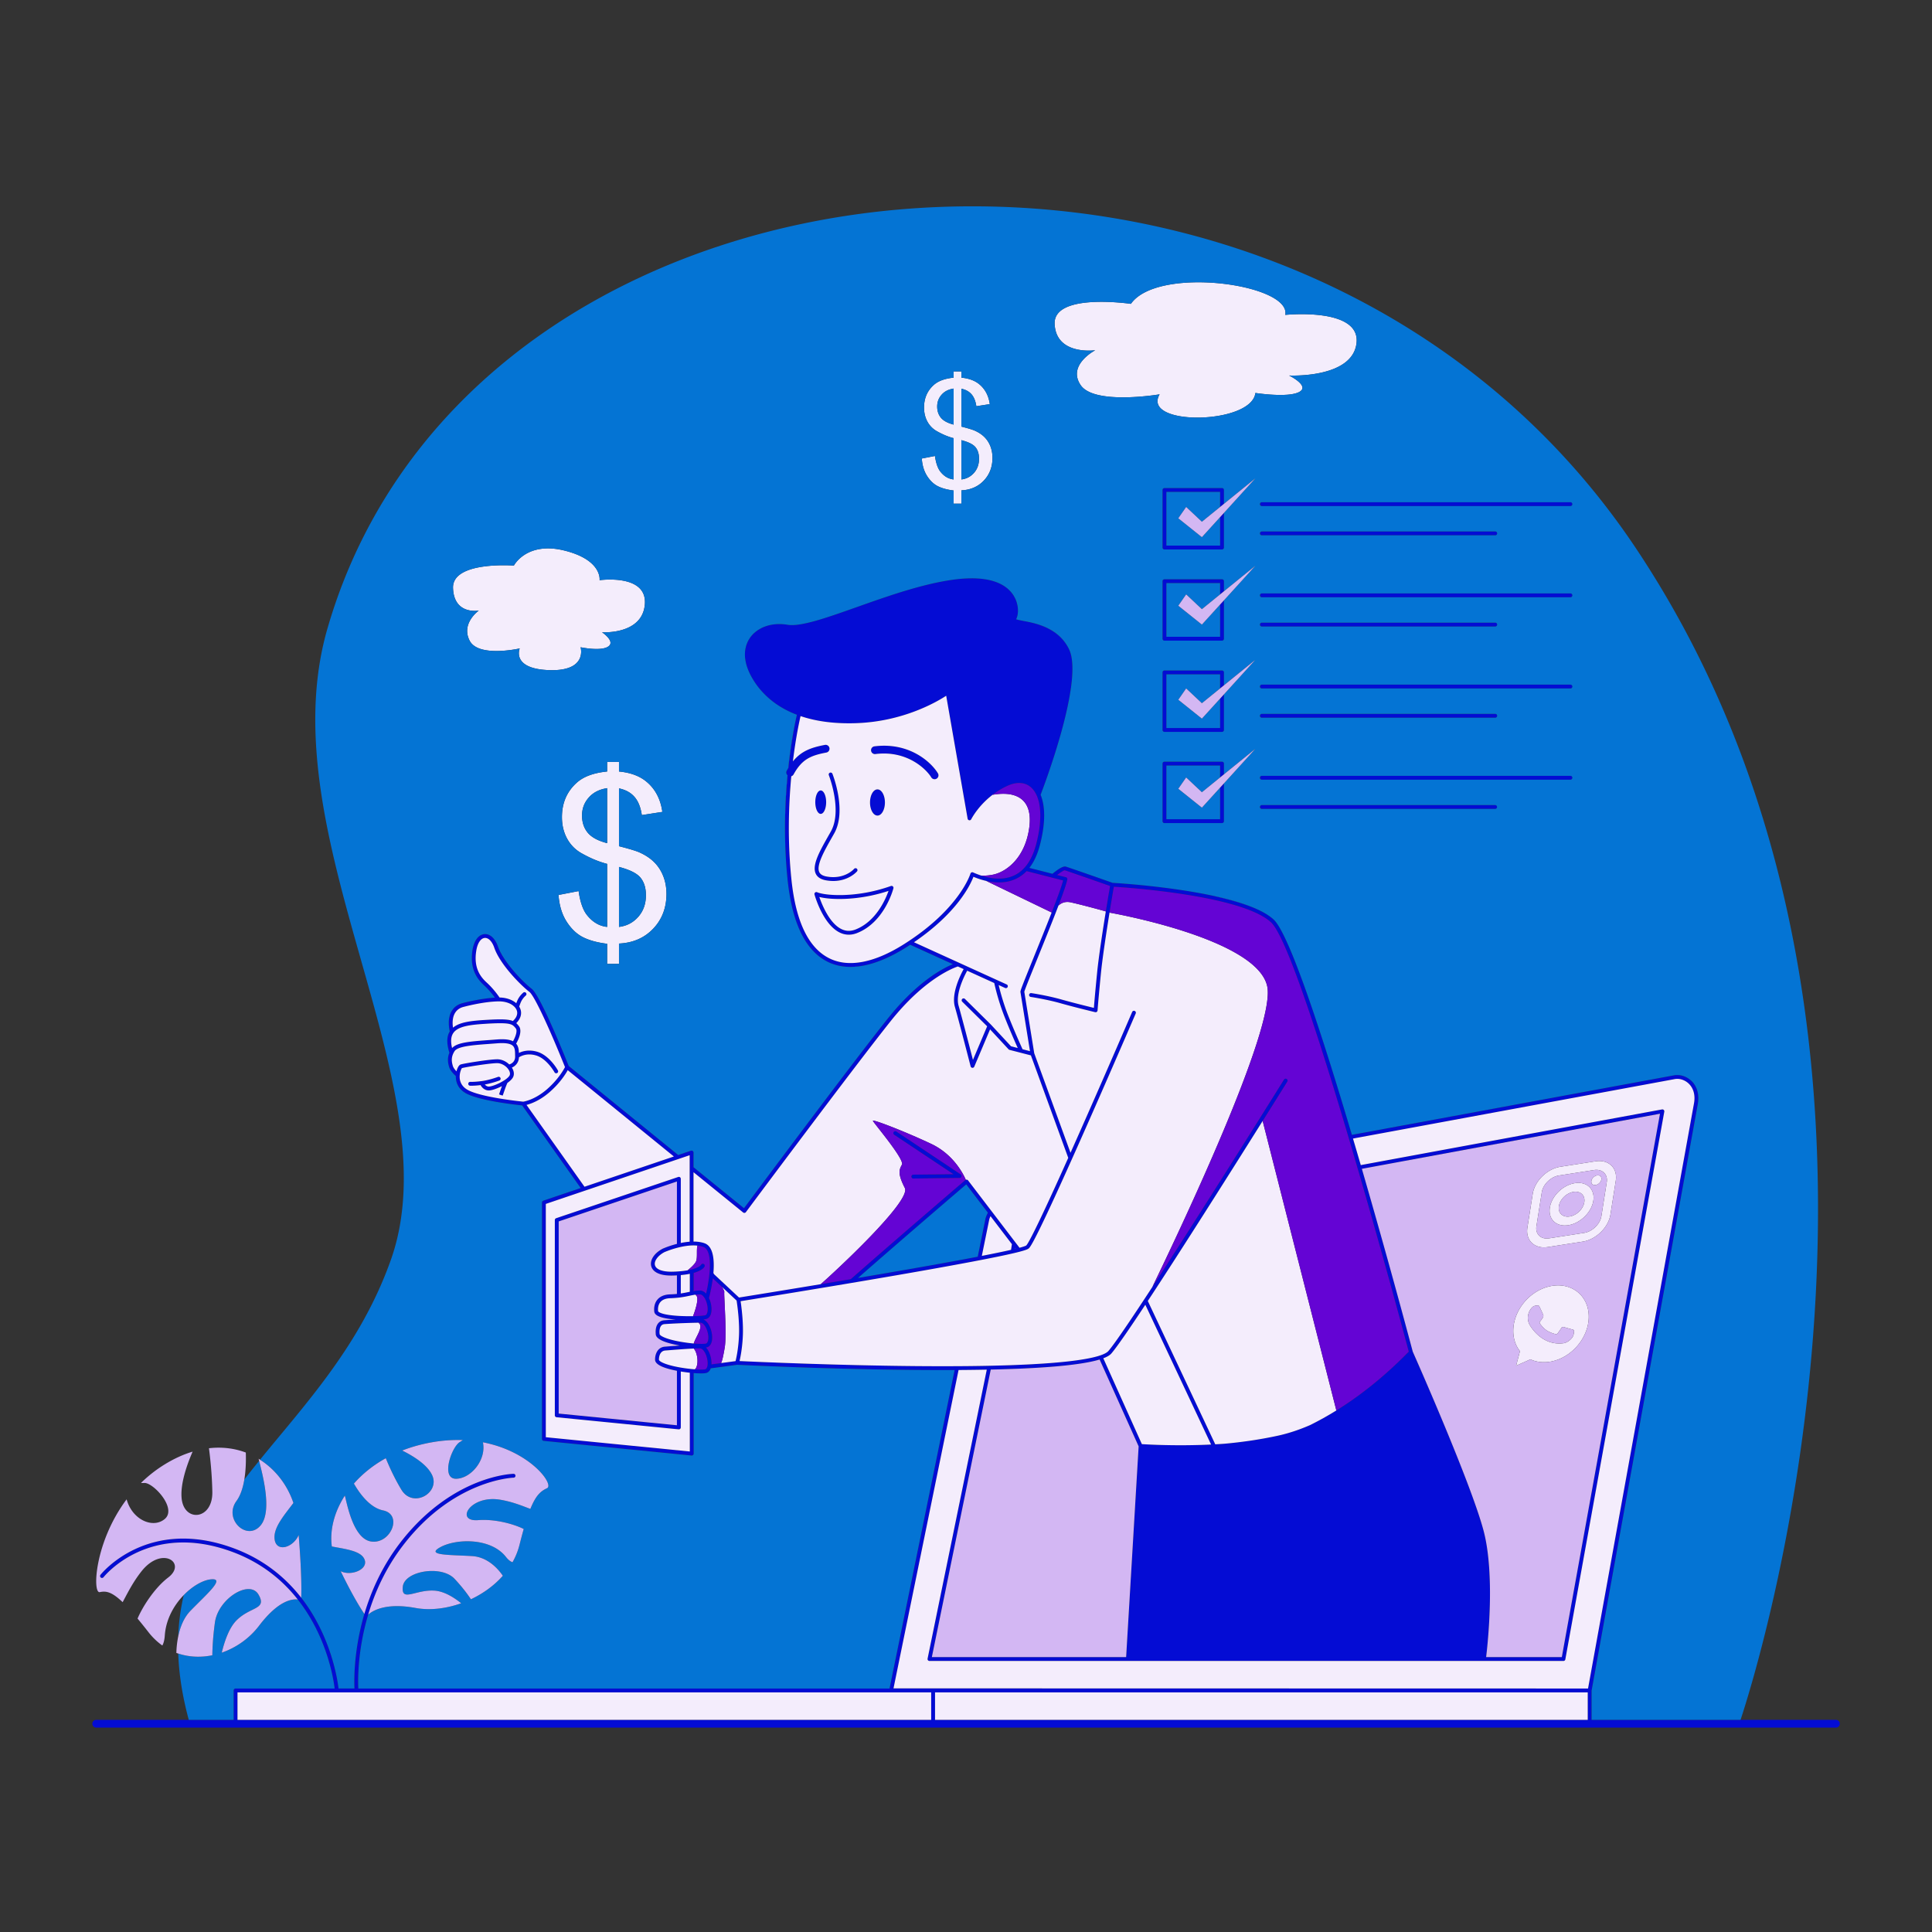
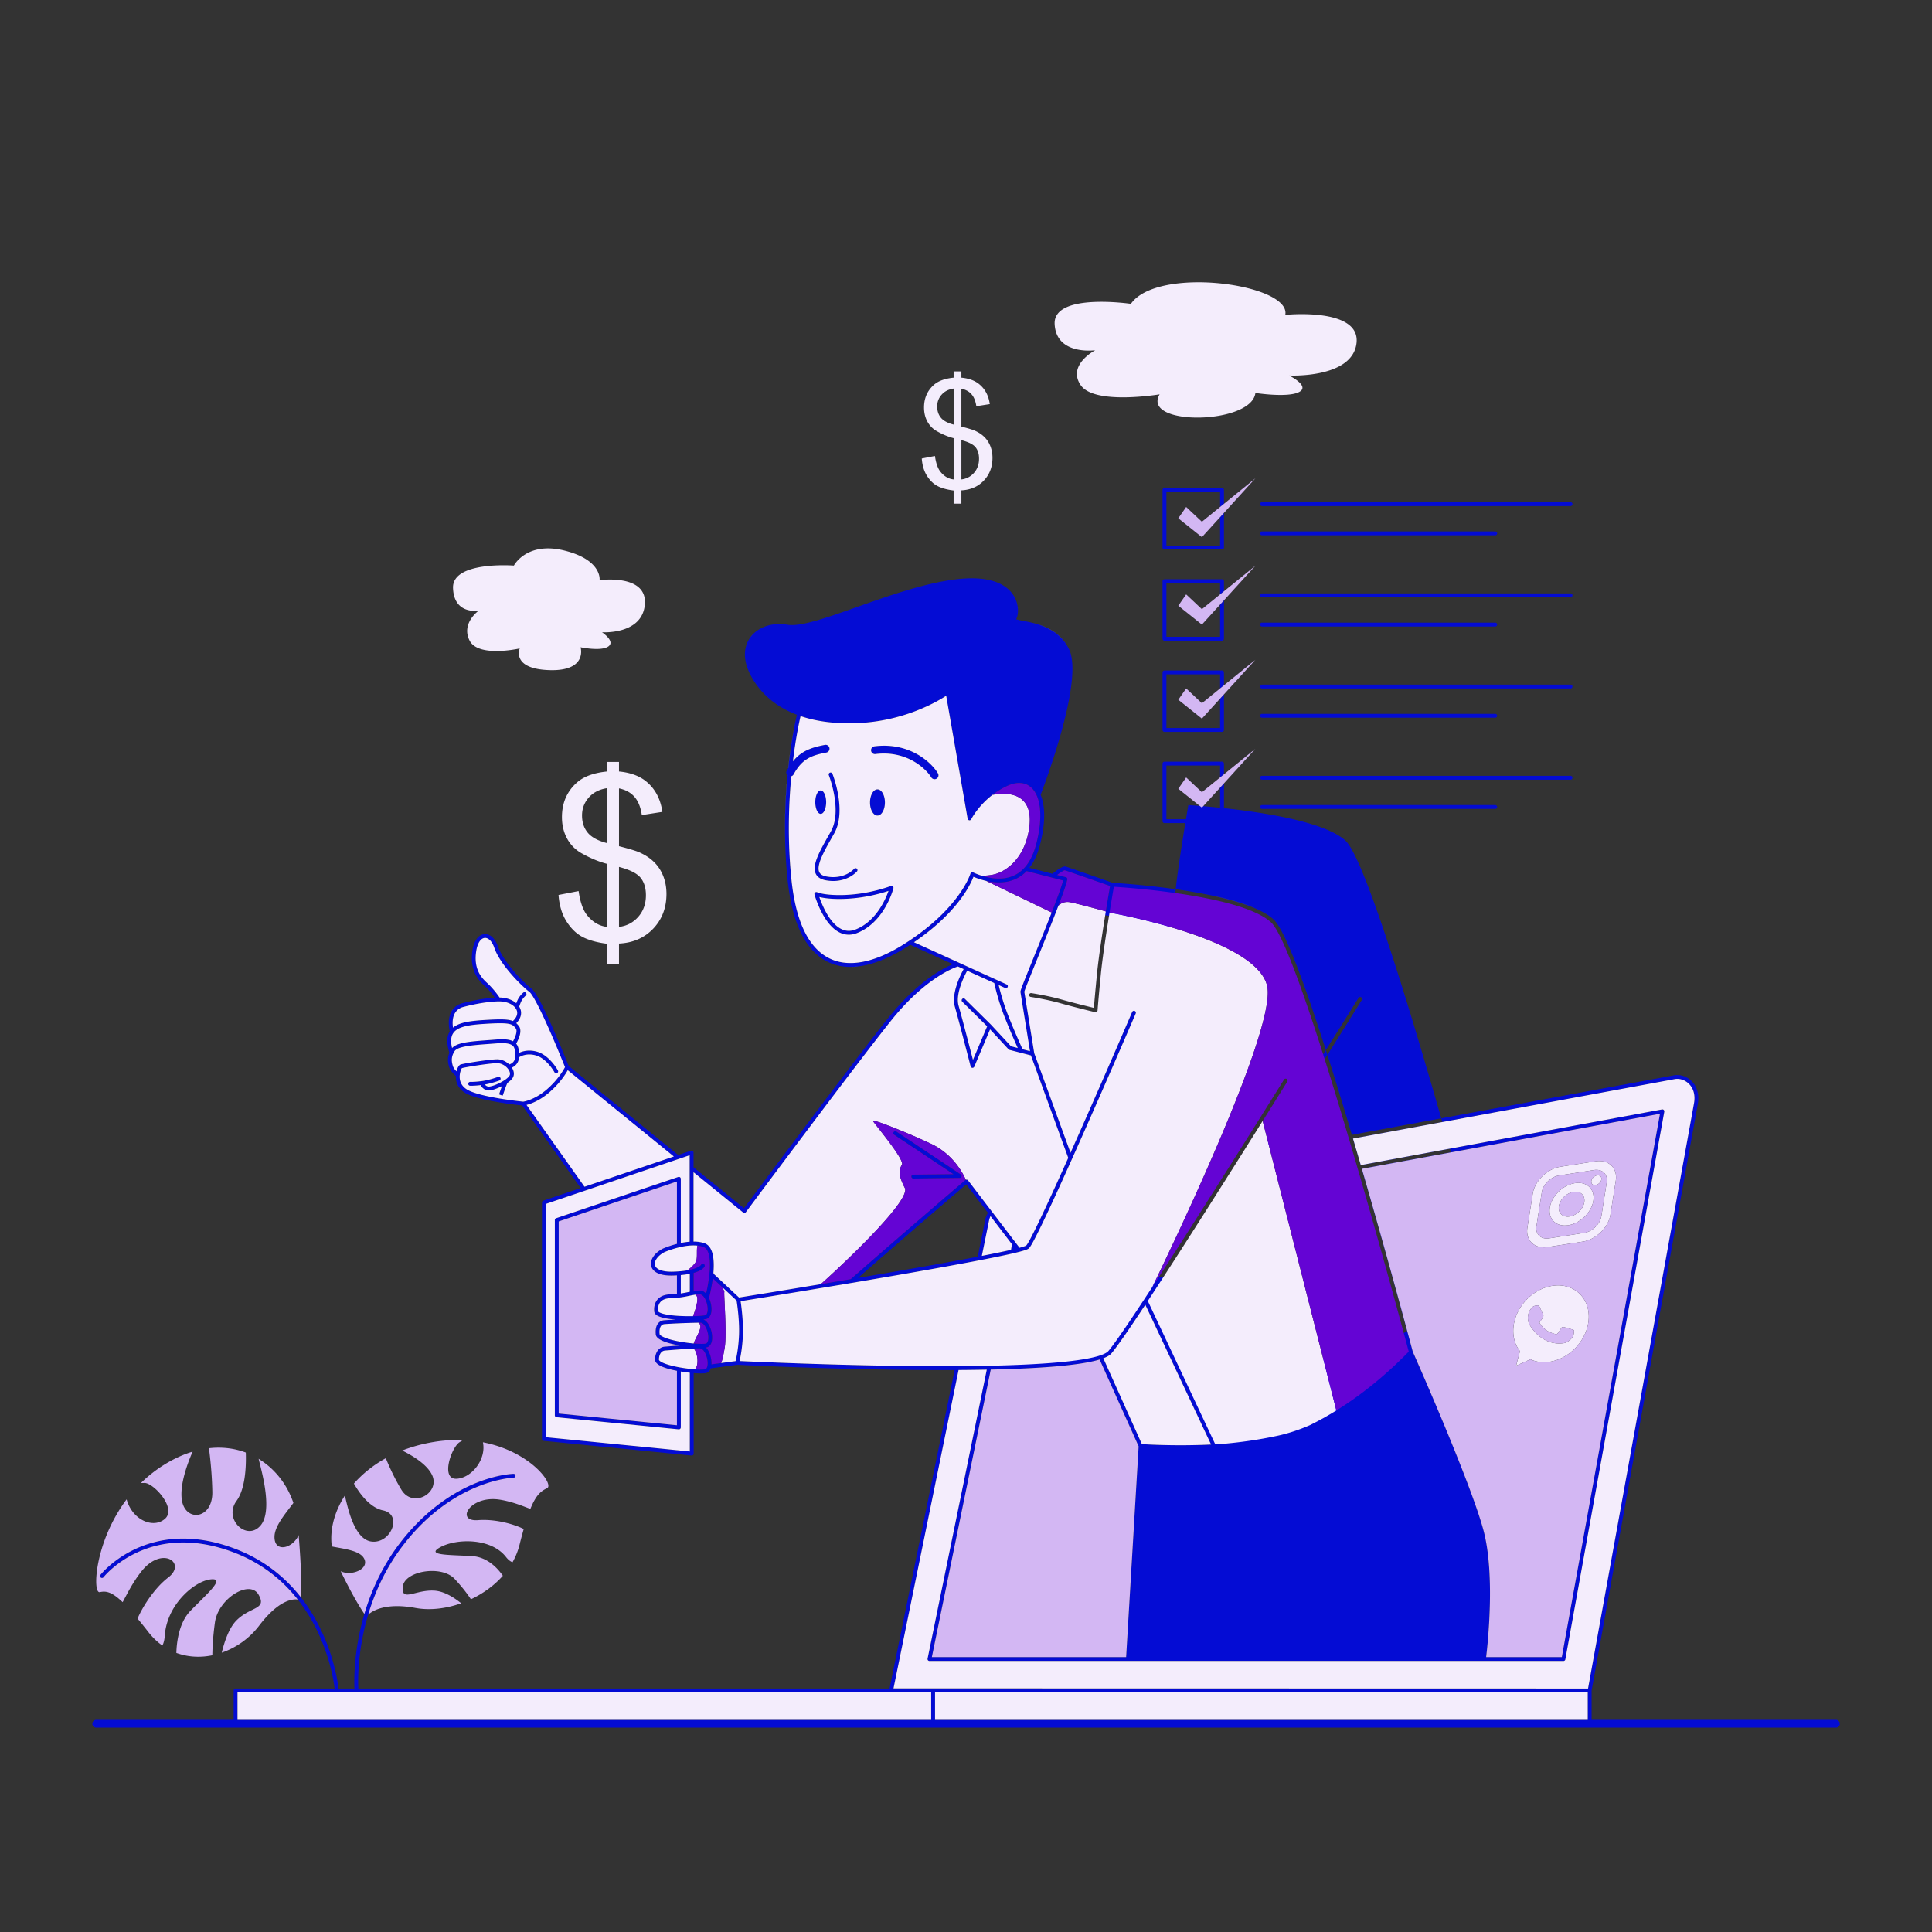
<svg xmlns="http://www.w3.org/2000/svg" viewBox="0 0 595.2 595.2" xml:space="preserve">
  <rect x="0" y="0" width="595.2" height="595.2" fill="#333333" stroke="none" />
-   <path fill="#040cd4" d="M565.561 529.835H490.331v-9.002L523.05 340.12c.018-.098.023-.193.038-.29.035-.225.068-.45.088-.671.011-.126.013-.249.019-.373.01-.194.018-.387.016-.577-.001-.125-.008-.247-.015-.37a8.48 8.48 0 0 0-.093-.899c-.019-.117-.046-.231-.07-.346a7.429 7.429 0 0 0-.208-.786c-.029-.088-.056-.176-.088-.263a7.018 7.018 0 0 0-.34-.773c-.027-.053-.05-.109-.078-.162a6.69 6.69 0 0 0-1.146-1.538c-.016-.016-.033-.028-.049-.043-.029-.028-.061-.052-.09-.08a6.344 6.344 0 0 0-.608-.506c-.062-.046-.125-.088-.189-.132a6.477 6.477 0 0 0-.606-.368c-.055-.029-.109-.061-.164-.089a6.32 6.32 0 0 0-1.683-.568l-.047-.007a5.722 5.722 0 0 0-.902-.084c-.052-.001-.104-.003-.156-.002a5.321 5.321 0 0 0-.936.081l-99.261 18.343c-9.192-30.98-19.298-61.95-24.139-66.372l-.025-.02a12.203 12.203 0 0 0-.834-.686c-.083-.063-.169-.126-.255-.189-.27-.196-.551-.39-.847-.579-.05-.032-.097-.065-.149-.097-.37-.231-.759-.457-1.166-.678-.032-.018-.066-.035-.099-.052a27.822 27.822 0 0 0-1.27-.64l-.038-.018c-6.6-3.107-16.821-5.124-25.859-6.393l-.295-.041c-.487-.068-.97-.133-1.45-.196l-.403-.054a269.617 269.617 0 0 0-2.857-.354 252.112 252.112 0 0 0-13.793-1.259l-.237-.014c-1.734-.61-13.69-4.815-14.469-5.01-.873-.215-2.666 1.064-4.066 2.222l-7.09-1.817-.005-.001c.705-.907 1.328-1.95 1.869-3.124l.033-.075c.257-.565.497-1.159.716-1.785.016-.045.03-.093.045-.139.211-.613.405-1.252.579-1.921.005-.018.011-.033.015-.051.214-.827.399-1.635.56-2.425l.001-.007c.933-4.585.971-8.523.113-11.582a12.606 12.606 0 0 0-.479-1.406c1.255-3.264 13.265-35.05 8.826-44.7a13.517 13.517 0 0 0-.838-1.526c-2.724-4.343-7.284-6.001-10.818-6.829-.907-.213-1.747-.371-2.469-.508-.833-.157-1.742-.332-2.171-.499-.022-.009-.058-.018-.078-.026v-.001c.009-.015.015-.037.024-.052.063-.111.117-.241.171-.374.213-.527.347-1.213.37-1.999.003-.118.004-.237.002-.359a8.245 8.245 0 0 0-.013-.412 9.09 9.09 0 0 0-.14-1.059 9.008 9.008 0 0 0-.138-.598c-.03-.115-.058-.228-.093-.344a9.063 9.063 0 0 0-.312-.858l-.068-.159a8.711 8.711 0 0 0-.453-.871c-.021-.036-.035-.073-.056-.109a9.14 9.14 0 0 0-1.014-1.351l-.099-.107a9.535 9.535 0 0 0-.71-.691l-.016-.015c-1.439-1.255-3.547-2.342-6.612-2.885l-.178-.032a22.057 22.057 0 0 0-.848-.126c-.097-.012-.198-.022-.296-.033a25.177 25.177 0 0 0-1.399-.121 32.622 32.622 0 0 0-.656-.034 32.141 32.141 0 0 0-2.424.005 40.948 40.948 0 0 0-1.883.117c-.553.047-1.118.103-1.707.176l-.08.008c-9.796 1.225-20.691 5.085-30.304 8.491-9.368 3.32-17.459 6.186-21.499 5.492-.017-.003-.033-.003-.049-.006a15.252 15.252 0 0 0-1.467-.167c-.128-.009-.255-.018-.383-.024-.471-.02-.937-.02-1.394.005-.127.007-.25.022-.375.032-.372.031-.738.078-1.098.138-.124.021-.25.036-.372.061a11.972 11.972 0 0 0-1.642.458c-.377.133-.747.279-1.101.449-.136.065-.262.143-.394.214-.267.143-.528.292-.778.456a9.405 9.405 0 0 0-1.123.863c-.098.088-.202.169-.296.261-.3.293-.58.606-.836.938-.021.028-.049.05-.07.079-.06.079-.101.167-.158.248a8.982 8.982 0 0 0-.444.696 8.222 8.222 0 0 0-.512 1.083c-.073.185-.149.368-.209.558-.059.186-.099.38-.146.571a8.779 8.779 0 0 0-.172.845 9.39 9.39 0 0 0-.083.846c-.008.154-.017.308-.018.465-.002.364.012.732.049 1.107.013.137.035.275.053.413.045.333.103.668.178 1.008.023.104.04.207.065.312a14.613 14.613 0 0 0 .533 1.68c.156.411.328.825.526 1.243.019.041.032.081.052.122.268.556.587 1.149.95 1.761l.097.16a23.922 23.922 0 0 0 2.338 3.226c.045.053.093.106.139.159 2.41 2.759 5.922 5.537 11.039 7.479-.034.14-.095.403-.175.757-.467 2.078-1.634 7.724-2.494 15.668l-.019.032a23.14 23.14 0 0 0-.445.765c-.266.482-.15 1.053.224 1.421l.015.012c-.666 6.994-1.05 15.503-.556 24.786.129 2.43.318 4.912.579 7.433.102.986.223 1.936.355 2.869.021.15.046.294.068.443.115.779.241 1.539.378 2.28l.086.451c.15.778.311 1.535.484 2.271l.041.176c1.628 6.796 4.286 11.738 7.945 14.775.123.102.245.207.371.305a16.456 16.456 0 0 0 1.13.802c.163.105.325.211.491.31.272.161.549.311.83.454.085.044.166.096.252.138.015.007.031.012.045.02.356.172.719.328 1.087.47.12.046.245.084.366.128.269.096.539.189.815.269.128.037.259.07.389.104a15.283 15.283 0 0 0 2.2.416c.084.01.167.021.251.03 1.311.133 2.681.118 4.106-.046.144-.017.292-.043.438-.063a24.47 24.47 0 0 0 2.42-.452c.078-.019.154-.032.232-.051.336-.083.678-.185 1.019-.284.232-.067.462-.13.695-.203.31-.097.624-.207.938-.317.274-.096.549-.193.827-.298a36.304 36.304 0 0 0 1.824-.749 37.54 37.54 0 0 0 1.901-.895c.234-.117.467-.231.703-.354a51.02 51.02 0 0 0 1.355-.739c.159-.09.317-.172.477-.264a55.439 55.439 0 0 0 1.897-1.141 87.22 87.22 0 0 0 1.359-.874l13.142 5.982c-2.912 1.194-9.94 4.837-18.23 14.542l-.152.184a83.943 83.943 0 0 0-1.41 1.706c-.062.077-.123.146-.185.224-4.694 5.873-13.089 16.892-21.349 27.832a6873.832 6873.832 0 0 0-23.016 30.687l-15.551-12.615-.001-.001v-4.536a.609.609 0 0 0-.056-.234c-.013-.031-.03-.056-.049-.084a.568.568 0 0 0-.109-.126c-.014-.012-.02-.03-.035-.04-.012-.008-.027-.008-.039-.016a.596.596 0 0 0-.157-.064c-.029-.008-.056-.02-.086-.023a.581.581 0 0 0-.219.02c-.012.003-.025-.001-.036.003l-3.936 1.333-33.726-27.427-.142-.354c-1.219-3.036-4.175-10.275-6.874-15.946l-.039-.081c-.118-.249-.237-.494-.354-.736l-.142-.292-.256-.52-.194-.388c-.067-.133-.133-.266-.2-.396a90.04 90.04 0 0 0-.633-1.218l-.145-.27a51.646 51.646 0 0 0-.24-.438l-.142-.253a26.743 26.743 0 0 0-.227-.397l-.144-.244c-.071-.119-.141-.238-.21-.349-.05-.082-.099-.158-.148-.235-.063-.099-.126-.199-.187-.292-.055-.083-.108-.158-.161-.236-.053-.077-.106-.156-.157-.227-.061-.085-.12-.159-.178-.234-.04-.051-.081-.107-.119-.154a4.983 4.983 0 0 0-.213-.24c-.021-.023-.044-.051-.065-.072a2.417 2.417 0 0 0-.256-.23l-.122-.097c-.153-.118-.31-.242-.479-.383-.045-.037-.095-.081-.14-.12-.184-.155-.374-.32-.573-.497l-.096-.087a36.27 36.27 0 0 1-.691-.64l-.077-.073a43.243 43.243 0 0 1-.761-.745l-.074-.075a48.991 48.991 0 0 1-.796-.821l-.081-.085a54.795 54.795 0 0 1-.838-.91l-.048-.053a47.8 47.8 0 0 1-.893-1.024l-.017-.02a46.55 46.55 0 0 1-.791-.963 38.622 38.622 0 0 1-1.354-1.792l-.029-.043c-.201-.285-.395-.57-.581-.854l-.123-.192c-.15-.233-.295-.466-.434-.697l-.151-.256a20.799 20.799 0 0 1-.497-.906 16.214 16.214 0 0 1-.288-.599c-.041-.089-.086-.179-.124-.268-.111-.257-.21-.509-.297-.757l-.026-.065-.011-.029a9.15 9.15 0 0 0-.407-.98c-.051-.107-.108-.205-.162-.306a7.085 7.085 0 0 0-.529-.843 5.357 5.357 0 0 0-.41-.486c-.053-.056-.104-.117-.158-.17a3.95 3.95 0 0 0-.836-.617 3.316 3.316 0 0 0-.297-.151 2.874 2.874 0 0 0-.265-.093 2.972 2.972 0 0 0-.548-.123 2.85 2.85 0 0 0-.434-.014c-.037.002-.073-.007-.111-.003l-.023.005a2.87 2.87 0 0 0-.531.106c-.095.027-.186.064-.278.101-.075.03-.149.065-.222.102a3.143 3.143 0 0 0-.333.188c-.011.007-.021.017-.032.024-.584.399-1.082 1.016-1.474 1.818-.027.055-.052.112-.078.169a7.75 7.75 0 0 0-.326.85c-.025.077-.052.15-.075.23-.112.381-.211.78-.283 1.211a17.09 17.09 0 0 0-.132.965c-.003.025-.008.052-.01.076-.023.216-.034.422-.047.63-.008.128-.022.26-.027.384-.007.18-.004.351-.005.524 0 .144-.004.291 0 .43.005.162.018.316.029.473.01.141.017.284.031.422.016.156.039.306.06.456.018.126.034.254.056.376.028.16.063.313.097.467.023.102.044.206.07.306.043.17.092.334.142.496.023.074.044.148.068.22.061.185.128.362.197.537l.044.112c.771 1.884 1.971 3.203 3.025 4.164 1.451 1.323 2.659 2.865 3.293 3.732-.402.023-.806.058-1.21.096l-.125.01a38.04 38.04 0 0 0-1.07.121c-.099.012-.199.022-.297.035-.354.046-.702.097-1.05.15-.094.014-.189.027-.282.042-.359.057-.708.116-1.056.178l-.206.036c-1.923.35-3.633.758-4.798 1.063a5.212 5.212 0 0 0-.426.135c-.044.016-.085.029-.132.047l-.09.037c-.903.366-2.185 1.157-2.913 2.833-.008.017-.013.038-.02.055a6.022 6.022 0 0 0-.225.621c-.047.156-.081.328-.118.497-.02.092-.047.177-.064.273-.199 1.108-.188 2.479.165 4.179-.073.118-.13.246-.193.371-.036.073-.08.141-.113.216-.063.144-.111.297-.161.449-.022.069-.051.133-.071.204-.046.164-.077.337-.108.51-.012.069-.03.134-.041.204a6.711 6.711 0 0 0-.049.562c-.004.073-.014.143-.016.218-.005.202.004.414.015.627.004.074.002.145.008.221.018.232.051.475.087.72.01.066.014.129.026.196.049.29.112.591.186.899.007.03.011.058.019.088.086.347.185.704.303 1.074-.714 1.724-.44 3.203-.071 4.432.35 1.168 1.536 2.298 2.052 2.749-.007.204 0 .429.017.664.004.061.014.126.021.188.017.166.039.333.072.508.015.078.035.159.054.239.037.162.082.323.137.489.026.08.058.161.089.242a5.48 5.48 0 0 0 .609 1.146c.065.093.14.185.213.277.099.124.198.246.313.367.096.101.207.197.315.295.116.106.226.212.357.314.169.131.363.254.558.376.091.057.163.12.26.175 4.094 2.334 15.465 3.585 17.423 3.786L178.896 366l-11.524 3.901c-.028.009-.05.027-.076.04-.025.013-.051.023-.073.038-.033.023-.06.053-.088.082-.015.016-.033.029-.046.047a.601.601 0 0 0-.067.122c-.006.015-.016.028-.022.043a.587.587 0 0 0-.033.192v72.839c0 .306.232.562.537.593l45.546 4.512a.563.563 0 0 0 .058.003c.009 0 .016-.004.025-.005a.59.59 0 0 0 .196-.04c.036-.014.066-.04.099-.061.026-.017.056-.028.08-.049l.007-.009a.578.578 0 0 0 .131-.181c.002-.004.006-.007.007-.011a.598.598 0 0 0 .051-.24V423.01h.001a38.943 38.943 0 0 0 1.103.071c.66.033 1.37.047 1.961.009l.016-.001c.133-.009.261-.019.378-.034.066-.008.123-.019.183-.029.05-.008.108-.015.154-.024l.001-.001c.008-.002.015-.007.023-.009.164-.038.319-.094.461-.172.447-.246.782-.683.987-1.272h.003l8.137-1.09c2.885.142 36.665 1.769 66.984 1.617l-20.05 98.108H110.393c-.092-1.661-.418-11.155 3.032-22.748 2.024-6.8 5.344-14.317 10.781-21.394 15.528-20.214 33.864-20.803 34.048-20.807a.596.596 0 0 0-.012-1.19l-.011.001c-.194.003-4.837.116-11.501 2.798-6.126 2.465-15.17 7.671-23.469 18.474-5.564 7.242-8.948 14.936-11.005 21.887-3.418 11.555-3.155 21.048-3.056 22.98h-4.91c-.221-2.01-2.062-15.857-11.487-27.969-4.685-6.021-11.24-11.609-20.409-15.089-26.944-10.223-41.299 7.856-41.44 8.041a.594.594 0 1 0 .942.728c.136-.177 13.984-17.557 40.075-7.655 8.846 3.357 15.204 8.726 19.766 14.528 9.175 11.669 11.085 25.079 11.355 27.417H72.576a.595.595 0 0 0-.595.596v9.053H29.64a1.2 1.2 0 1 0 0 2.4h535.921a1.2 1.2 0 1 0 0-2.399zM278.417 290.924c-9.062 5.707-16.957 7.214-22.829 4.357-6.465-3.146-10.424-11.33-11.766-24.324-1.238-11.987-.863-23.08-.041-31.809.285-.089.54-.279.696-.561 2.558-4.63 5.192-5.825 10.131-6.751a1.2 1.2 0 0 0-.442-2.358c-4.352.816-7.344 1.945-9.891 5.09.932-7.68 2.089-12.809 2.362-13.957 4.493 1.527 10.145 2.424 17.221 2.174 14.448-.501 24.8-6.583 27.641-8.441l6.601 37.875a.595.595 0 0 0 1.122.158c.025-.051 2.03-4.049 6.56-7.514a24.028 24.028 0 0 1 4.435-2.703l.13-.058c2.099-.955 4.057-1.132 5.665-.519 1.451.555 2.623 1.771 3.391 3.516 1.497 3.406 1.44 8.689-.159 14.875-1.266 4.892-3.522 8.146-6.71 9.673-3.404 1.629-7.264 1.042-10.169.114a24.263 24.263 0 0 1-2.579-.992.597.597 0 0 0-.817.377c-.034.108-3.344 10.941-20.552 21.778zm3.157-.644c13.404-9.129 17.414-17.768 18.317-20.165 1.091.46 2.46.943 3.974 1.286 2.813.636 6.138.778 9.179-.68a11.082 11.082 0 0 0 3.223-2.349l11.246 2.883c-.445 1.761-1.824 5.498-3.524 9.861-1.72 4.415-3.768 9.471-5.511 13.773-3.866 9.544-4.165 10.373-4.105 10.744l2.939 18.2-2.29-.589c-.515-1.133-2.628-5.819-4.496-10.574-1.508-3.838-2.443-7.433-2.861-9.205l1.995.908a.596.596 0 0 0 .494-1.084l-3.081-1.402-.005-.002-25.494-11.605zm14.864 18.318 7.678 7.581-4.376 10.347c-.992-3.839-3.397-13.104-4.421-16.687-1.042-3.646 1.758-9.169 2.647-10.788l8.337 3.795a70.966 70.966 0 0 0 3.115 10.261c1.559 3.968 3.286 7.887 4.126 9.758l-2.073-.533-6.209-6.691-.01-.01-7.978-7.88a.596.596 0 0 0-.836.847zm-82.781 52.536 15.283 12.398a.6.6 0 0 0 .449.129.6.6 0 0 0 .404-.235c.332-.446 33.364-44.785 44.711-58.984.58-.726 1.154-1.42 1.723-2.085 9.557-11.188 17.531-14.175 18.866-14.614l1.785.812c-1.007 1.832-3.863 7.552-2.703 11.61 1.295 4.534 4.817 18.224 4.853 18.361a.595.595 0 0 0 1.124.083l4.86-11.49 5.706 6.15a.6.6 0 0 0 .288.171l3.423.881a.39.39 0 0 0 .046.012l3.118.802 11.507 31.571c-1.84 4.107-3.627 8.055-5.269 11.621-5.812 12.633-7.309 15.06-7.681 15.38-.05.038-.371.239-2.065.694l-8.58-11.235-7.266-9.514a.594.594 0 0 0-.41-.23.627.627 0 0 0-.284.048.581.581 0 0 0-.166.09c-.191.164-19.291 16.479-35.278 30.515a4691.915 4691.915 0 0 1-34.43 5.663l-7.662-7.16-.243-.227.01-.125c.351-4.028.006-8.255-2.733-9.216-.975-.343-2.111-.517-3.387-.519l.001-21.357zm87.556 26.02c-6.301 1.213-14.518 2.697-24.607 4.444-1.968.341-3.948.682-5.926 1.02l-.246.042c-2.04.349-4.077.695-6.096 1.037 14.236-12.476 30.376-26.291 33.337-28.822l6.666 8.729.002.002-.031.062c-.386.765-.629 1.372-.722 1.827l-2.377 11.659zm3.542-11.42c.04-.196.152-.538.396-1.07l6.593 8.633-.271 1.745c-2.245.515-5.26 1.14-8.995 1.867l2.277-11.175zm7.989 8.874.087.114-.109.026.022-.14zm-99.656-.916a11.926 11.926 0 0 1 1.789.058 8.005 8.005 0 0 1 1.772.382c2.038.716 2.271 4.468 1.902 8.281a.577.577 0 0 0-.019.189 50.15 50.15 0 0 1-.997 5.929 3.219 3.219 0 0 0-.877-.691 2.286 2.286 0 0 0-1.055-.266c-.706 0-1.321.067-1.861.151l-.04.005v-5.584c2.682-.748 3.267-1.76 3.359-1.963a.609.609 0 0 0-.289-.803.585.585 0 0 0-.782.282c-.005.008-.505.819-2.993 1.438-.357.089-.743.168-1.146.24-.348.062-.708.119-1.086.169-.49.063-1.021.119-1.601.163-.553.044-1.148.076-1.788.097-3.163.099-5.243-.646-5.597-1.996-.333-1.271.894-2.962 2.921-4.025a29.79 29.79 0 0 1 4.579-1.496c1.373-.324 2.655-.514 3.809-.56zm-4.542 38.62v16.779l-36.426-3.608v-59.191l36.426-12.303v19.218a30.148 30.148 0 0 0-4.341 1.459l-.01.005-.003.001a.301.301 0 0 0-.031.016c-2.603 1.359-4.022 3.525-3.533 5.39.301 1.148 1.605 3.046 6.787 2.883.394-.012.771-.029 1.132-.051v5.715c-.663.065-1.351.109-2.086.134-1.762.059-3.088.608-3.941 1.635-1.141 1.373-1.011 3.117-.97 3.481a1.39 1.39 0 0 0 .368.962c.759.865 2.87 1.434 6.283 1.694a129.36 129.36 0 0 0-3.54.204c-.803.062-1.446.386-1.91.962-.911 1.132-.771 2.876-.731 3.229-.042 1.496 2.4 2.698 7.262 3.575l.126.022-.054.004c-1.161.084-2.284.172-3.233.247l-1.263.099c-2.452.189-3.062 2.636-3.043 3.928-.081 1.458 2.183 2.638 6.731 3.511zm-5.337-11.363a.675.675 0 0 0-.004-.127c-.058-.428-.085-1.69.474-2.382.253-.313.604-.482 1.071-.519 1.045-.08 2.681-.17 4.606-.252 1.326-.057 2.706-.104 3.936-.137a120.37 120.37 0 0 1 1.873-.034c.226-.002.443-.004.641-.004 1.153 0 2.179 2.069 2.377 3.927.145 1.353-.156 2.385-.731 2.509-.595.129-2.014.113-3.738-.038l-.313-.027a48.119 48.119 0 0 1-3.91-.537c-4.645-.838-6.319-1.904-6.282-2.379zm10.297-5.473-.246.005a57.418 57.418 0 0 1-3.907-.07c-5.208-.278-6.324-1.111-6.542-1.36-.078-.088-.074-.135-.072-.154a.655.655 0 0 0-.005-.133c-.002-.016-.207-1.528.706-2.617.627-.749 1.656-1.152 3.059-1.199a32.368 32.368 0 0 0 2.714-.198l.125-.015c1.259-.153 2.226-.359 3.079-.54.309-.065.604-.129.896-.185.291-.056.6-.109.929-.152.412-.054.857-.091 1.359-.091.169 0 .335.043.508.132.411.213.82.688 1.153 1.337.741 1.446.975 3.497.51 4.479-.197.417-.444.47-.525.487-.63.137-2.083.242-3.741.274zm-3.77-6.996v-5.659a31.01 31.01 0 0 0 1.182-.13c.56-.073 1.092-.16 1.592-.261v5.527l-.34.071c-.701.151-1.482.316-2.434.452zm-67.057-88.249c2.321-.608 6.818-1.643 10.841-1.734l.136-.001.083-.001c2.346 0 4.396.899 5.237 2.304.48.8.485 1.679.014 2.541-.225.411-.555.817-.984 1.211-1.328-.557-3.484-.635-8.201-.353-4.483.271-8.163.639-10.246 2.399-.675-4.802 1.909-6.048 3.12-6.366zm-3.003 7.984c1.5-2.137 5.507-2.545 10.2-2.828 1.719-.104 3.088-.157 4.187-.157 1.98 0 3.079.175 3.748.548.427.237.717.576 1.082 1.029.635.79-.167 2.768-.841 3.979-1.092-.561-2.722-.734-5.043-.55-.836.067-1.658.128-2.458.187-5.6.412-9.731.716-11.271 2.456-.497-2.049-.364-3.581.396-4.664zm.958 11.835c-.46-.478-.952-1.092-1.118-1.646-.337-1.121-.557-2.357.106-3.809l.002-.005c.114-.247.252-.499.412-.746.984-1.525 5.656-1.87 10.602-2.233.802-.06 1.626-.12 2.465-.187 2.378-.194 3.982.03 4.772.655l.005.005c.773.617.789 1.666.807 2.88l.009.475c.049 1.932-1.546 2.417-1.814 2.485-1.067-1.031-2.482-1.631-3.84-1.585-2.697.064-10.309 1.305-11.149 1.61-.55.199-1.009 1.106-1.259 2.101zm3.397 5.688c-2.178-1.241-2.507-3.111-2.4-4.462.098-1.229.568-2.104.667-2.208.672-.245 8.084-1.475 10.771-1.54l.077-.001c1.105 0 2.296.562 3.127 1.479.699.771.997 1.646.759 2.23-.165.405-.706.919-1.452 1.433a15.081 15.081 0 0 1-3.518 1.745c-.854.289-1.393.355-1.619.329-.49-.066-.844-.35-1.083-.635 1.765-.313 3.48-.879 4.191-1.128l.303-.108a.596.596 0 0 0-.418-1.116l-.277.1c-.771.27-2.766.926-4.647 1.181l-.185.023c-2.214.288-3.436.234-3.448.234a.595.595 0 0 0-.058 1.189c.049.003 1.169.053 3.23-.189.317.569 1.001 1.461 2.23 1.628.491.069 1.218-.061 2.163-.382a16.859 16.859 0 0 0 2.186-.936 85.803 85.803 0 0 0-.879 2.529l.55.233.581.141c.057-.172.239-.722.465-1.371.574-1.648.86-2.293.988-2.541.843-.59 1.53-1.248 1.799-1.91.338-.831.17-1.832-.444-2.785.936-.407 2.108-1.379 2.192-3.17.612-.397 2.481-1.37 5.217-.588 3.386.968 5.721 5.183 5.745 5.226a.592.592 0 0 0 .807.237.594.594 0 0 0 .238-.807c-.104-.191-2.593-4.695-6.463-5.801-2.544-.728-4.483-.145-5.561.382-.032-1.009-.158-2.059-.86-2.863.639-1.102 2.053-3.918.815-5.457-.257-.32-.496-.605-.776-.856.416-.415.748-.849.991-1.294.674-1.236.661-2.559-.038-3.724l-.041-.067c.146-.469.484-1.47.885-2.093.525-.817 1.113-1.297 1.119-1.302a.595.595 0 0 0-.745-.929c-.03.023-.74.597-1.376 1.587-.318.494-.592 1.15-.788 1.689-1.229-1.075-3.1-1.733-5.154-1.767-.293-.436-1.845-2.677-3.92-4.569-1.98-1.805-4.136-4.568-3.227-9.961.38-2.254 1.369-3.716 2.58-3.816 1.149-.093 2.274 1.061 2.945 3.013 1.791 5.218 8.354 11.741 10.789 13.582 1.672 1.265 6.678 12.435 10.896 22.941l.1.25c-.425.824-2.111 3.824-5.516 6.797-2.029 1.772-3.917 2.723-5.144 3.208-1.18.468-2.004.612-2.22.645-1.02-.101-13.135-1.366-17.149-3.655zm18.176 4.657c.427-.109.982-.279 1.634-.537 1.91-.756 3.757-1.906 5.488-3.419 3.165-2.763 4.894-5.505 5.577-6.743l32.697 26.59-27.533 9.321-17.863-25.212zm50.303 106.768-44.355-4.394v-71.873l44.312-15.002v26.641c-.858.064-1.772.196-2.73.396V363.16a.593.593 0 0 0-.786-.564L171.334 375.3a.596.596 0 0 0-.405.564v60.158c0 .306.232.562.537.593l37.617 3.727a.596.596 0 0 0 .654-.592v-17.224c.916.151 1.858.279 2.774.378v24.259h-.001zm4.735-25.322c-.524.114-1.696.115-3.149.01a47.39 47.39 0 0 1-4.544-.565c-4.843-.844-6.588-1.937-6.55-2.427.001-.019.002-.038.001-.057-.001-.105-.018-2.592 1.944-2.743l1.266-.099c.947-.075 2.067-.163 3.226-.247 1.33-.097 2.711-.188 3.938-.245l.376-.015a45.36 45.36 0 0 1 1.846-.048c1.154 0 2.179 2.069 2.377 3.928.145 1.353-.156 2.384-.731 2.508zm10.426-10.598a45.273 45.273 0 0 1-.482 5.089 34.91 34.91 0 0 1-.581 2.994l-4.453.597-2.96.397a7.077 7.077 0 0 0-.035-1.113c-.163-1.525-.753-3.111-1.661-4.075.073-.011.141-.023.206-.037 1.248-.271 1.885-1.726 1.663-3.8-.217-2.033-1.196-4.175-2.67-4.806.323-.037.594-.078.803-.123.589-.128 1.056-.522 1.35-1.142.608-1.284.422-3.534-.423-5.322.229-.889.819-3.317 1.177-6.074l2.855 2.668 4.465 4.173c.042.264.122.779.213 1.475.255 1.93.665 5.679.533 9.099zm54.091 9.609c-24.948-.229-49.443-1.337-53.923-1.548.139-.6.338-1.553.527-2.792.261-1.704.427-3.462.495-5.224.135-3.508-.282-7.333-.543-9.301a59.906 59.906 0 0 0-.159-1.121c3.083-.495 17.859-2.874 34.328-5.649 4.698-.792 9.546-1.617 14.322-2.444 18.182-3.149 30.324-5.451 36.088-6.842.359-.088.69-.17 1.003-.25a.571.571 0 0 0 .2-.053c2.07-.541 2.582-.808 2.822-1.016.329-.282 1.202-1.032 7.99-15.787 9.3-20.211 23.305-52.719 24.871-56.359l.112-.261a.595.595 0 0 0-1.094-.47l-.112.261c-1.255 2.915-10.49 24.354-18.893 43.15l-11.174-30.659-3.061-18.952c.188-.744 2.051-5.34 4.019-10.197 2.183-5.388 4.664-11.513 6.509-16.359 1.445-3.794 2.499-6.803 2.713-8.056a.596.596 0 0 0-.439-.677l-2.686-.688c1.061-.807 2.06-1.427 2.328-1.438.542.135 8.473 2.906 13.967 4.839a899.631 899.631 0 0 0-1.3 7.832c-.981 6.071-2.203 14.044-2.68 18.85-.619 6.25-.895 9.546-.998 10.866-1.748-.426-6.501-1.596-9.994-2.586-4.038-1.146-8.441-1.841-9.283-1.969a.608.608 0 0 0-.678.5.597.597 0 0 0 .5.678c.508.077 5.082.787 9.137 1.936 4.357 1.236 10.657 2.748 10.721 2.764a.594.594 0 0 0 .732-.539c.002-.03.207-3.05 1.049-11.532.47-4.741 1.671-12.591 2.645-18.625.602-3.73 1.117-6.767 1.318-7.943 4.902.302 39.389 2.707 48.398 10.936 9.36 8.549 40.581 125.22 42.463 132.282l-.28.283c-7 7.132-14.382 13.098-22.029 17.834a96.773 96.773 0 0 1-8.105 4.512c-3.205 1.394-6.555 2.538-10.002 3.282-5.662 1.222-11.159 1.983-16.222 2.446a165.8 165.8 0 0 1-2.976.19l-20.779-44.161c10.422-15.832 25.272-39.339 35.385-55.452l.301-.479a4601.065 4601.065 0 0 0 7.146-11.418l.139-.223a.594.594 0 1 0-1.009-.629l-.139.222c-.62.994-3.291 5.275-7.145 11.415-7.751 12.352-22.266 35.379-33.267 52.228-6.332 9.699-11.5 17.352-13.541 19.739-1.647 1.925-11.599 5.096-59.717 4.654zm65.169 89.662h-59.853l18.145-88.581c14.673-.328 27.351-1.218 33.544-3.098l12.017 26.746-3.853 64.933zm4.851-65.616L339.9 418.451c1.174-.443 2.019-.936 2.485-1.482 1.726-2.018 5.552-7.581 10.458-15.011l20.263 43.064c-10.528.506-19.509-.007-21.324-.124zm105.295 26.769c-3.833-14.61-20.989-53.334-21.837-55.246a2751.558 2751.558 0 0 0-15.683-56.335l91.846-16.972-30.245 167.4H457.84c.489-4.044 2.797-25.277-.763-38.847zm-161.766-49.596c2.946-.019 5.852-.057 8.692-.114l-18.237 89.033a.594.594 0 0 0 .583.715H481.656a.596.596 0 0 0 .586-.49l30.487-168.738a.595.595 0 0 0-.694-.69l-92.812 17.151c-.789-2.711-1.59-5.44-2.399-8.173l99.138-18.32c1.505-.276 3.182.286 4.372 1.473 1.437 1.432 1.985 3.56 1.545 5.991l-32.641 180.279-213.969-.045 20.042-98.072zm-7.249 107.764v-8.457h201.076v8.457H288.062zm-214.891-8.457h213.701v8.457H73.171v-8.457zm215.78-283.135a1.2 1.2 0 1 1-2.058 1.234c-1.448-2.414-7.364-8.41-17.197-7.171a1.2 1.2 0 0 1-.299-2.381c10.72-1.347 17.475 4.852 19.554 8.318zm-37.781 8.886c0-1.993.749-3.609 1.673-3.609s1.673 1.616 1.673 3.609-.749 3.609-1.673 3.609-1.673-1.615-1.673-3.609zm19.155 4.131c-1.268 0-2.297-1.807-2.297-4.036s1.029-4.036 2.297-4.036 2.297 1.807 2.297 4.036-1.029 4.036-2.297 4.036zm-19.007 17.92c-1.238-2.632 1.187-6.911 3.994-11.866l.655-1.157c3.621-6.431-.583-17.231-.625-17.339a.594.594 0 1 1 1.106-.438c.184.463 4.457 11.434.556 18.362l-.656 1.161c-2.423 4.276-4.929 8.697-3.953 10.771.331.704 1.081 1.15 2.291 1.366 5.474.968 8.317-2.226 8.436-2.362a.595.595 0 0 1 .904.775c-.118.138-2.594 2.962-7.309 2.962-.698 0-1.444-.062-2.239-.203-1.596-.285-2.659-.968-3.16-2.032zm23.146 3.771c-10.708 3.834-20.459 2.939-22.721 1.921a.595.595 0 0 0-.818.702c.104.372 2.587 9.127 7.704 11.685a6.353 6.353 0 0 0 2.866.697c.83 0 1.675-.167 2.53-.501 8.41-3.289 11.106-13.366 11.217-13.793a.596.596 0 0 0-.778-.711zm-10.874 13.395c-1.557.609-3.005.56-4.428-.151-3.642-1.819-5.918-7.46-6.742-9.851 3.656.921 12.129 1.154 21.317-1.883-.94 2.665-3.881 9.434-10.147 11.885zm11.903 63.248a.596.596 0 1 1 .66-.99l19.834 13.204a.596.596 0 0 1-.322 1.091l-14.29.171h-.007a.596.596 0 0 1-.007-1.192l12.363-.147-18.231-12.137zM388.182 183.41c0-.329.267-.595.596-.595h95.028a.596.596 0 1 1 0 1.19h-95.028a.595.595 0 0 1-.596-.595zm0 28.099c0-.329.267-.595.596-.595h95.028a.596.596 0 1 1 0 1.19h-95.028a.595.595 0 0 1-.596-.595zm0-19.09c0-.329.267-.595.596-.595h71.828a.596.596 0 1 1 0 1.19h-71.828a.595.595 0 0 1-.596-.595zm0 47.188c0-.329.267-.595.596-.595h95.028a.596.596 0 1 1 0 1.19h-95.028a.594.594 0 0 1-.596-.595zm-30.037 13.371v-17.731c0-.329.267-.595.596-.595h17.731c.329 0 .596.267.596.595v3.306l-1.191.967v-3.678h-16.54v16.541h16.54v-9.731l1.191-1.31v11.636a.595.595 0 0 1-.596.595H358.74a.595.595 0 0 1-.595-.595zm30.037-88.657c0-.329.267-.595.596-.595h71.828a.596.596 0 1 1 0 1.19h-71.828a.595.595 0 0 1-.596-.595zm-30.037 32.459v-17.731c0-.329.267-.595.596-.595h17.731c.329 0 .596.267.596.595v3.106l-1.191.967v-3.478h-16.54v16.541h16.54v-9.931l1.191-1.311v11.837a.595.595 0 0 1-.596.595H358.74a.595.595 0 0 1-.595-.595zm30.037 51.837c0-.329.267-.595.596-.595h71.828a.596.596 0 1 1 0 1.19h-71.828a.595.595 0 0 1-.596-.595zm0-93.306c0-.329.267-.595.596-.595h95.028a.596.596 0 1 1 0 1.19h-95.028a.595.595 0 0 1-.596-.595zm-30.037 69.568v-17.731c0-.329.267-.595.596-.595h17.731c.329 0 .596.267.596.595v3.978l-1.191.967v-4.35h-16.54v16.541h16.54v-9.058l1.191-1.311v10.964a.595.595 0 0 1-.596.595H358.74a.595.595 0 0 1-.595-.595zm30.037-4.361c0-.329.267-.595.596-.595h71.828a.596.596 0 1 1 0 1.19h-71.828a.595.595 0 0 1-.596-.595zm-30.037-51.836V150.95c0-.329.267-.595.596-.595h17.731c.329 0 .596.267.596.595v4.269l-1.191.967v-4.641h-16.54v16.542h16.54v-8.769l1.191-1.311v10.674a.595.595 0 0 1-.596.595H358.74a.594.594 0 0 1-.595-.594z" />
+   <path fill="#040cd4" d="M565.561 529.835H490.331v-9.002L523.05 340.12c.018-.098.023-.193.038-.29.035-.225.068-.45.088-.671.011-.126.013-.249.019-.373.01-.194.018-.387.016-.577-.001-.125-.008-.247-.015-.37a8.48 8.48 0 0 0-.093-.899c-.019-.117-.046-.231-.07-.346a7.429 7.429 0 0 0-.208-.786c-.029-.088-.056-.176-.088-.263a7.018 7.018 0 0 0-.34-.773c-.027-.053-.05-.109-.078-.162a6.69 6.69 0 0 0-1.146-1.538c-.016-.016-.033-.028-.049-.043-.029-.028-.061-.052-.09-.08a6.344 6.344 0 0 0-.608-.506c-.062-.046-.125-.088-.189-.132a6.477 6.477 0 0 0-.606-.368c-.055-.029-.109-.061-.164-.089a6.32 6.32 0 0 0-1.683-.568l-.047-.007a5.722 5.722 0 0 0-.902-.084c-.052-.001-.104-.003-.156-.002a5.321 5.321 0 0 0-.936.081l-99.261 18.343c-9.192-30.98-19.298-61.95-24.139-66.372l-.025-.02a12.203 12.203 0 0 0-.834-.686c-.083-.063-.169-.126-.255-.189-.27-.196-.551-.39-.847-.579-.05-.032-.097-.065-.149-.097-.37-.231-.759-.457-1.166-.678-.032-.018-.066-.035-.099-.052a27.822 27.822 0 0 0-1.27-.64l-.038-.018c-6.6-3.107-16.821-5.124-25.859-6.393l-.295-.041c-.487-.068-.97-.133-1.45-.196l-.403-.054a269.617 269.617 0 0 0-2.857-.354 252.112 252.112 0 0 0-13.793-1.259l-.237-.014c-1.734-.61-13.69-4.815-14.469-5.01-.873-.215-2.666 1.064-4.066 2.222l-7.09-1.817-.005-.001c.705-.907 1.328-1.95 1.869-3.124l.033-.075c.257-.565.497-1.159.716-1.785.016-.045.03-.093.045-.139.211-.613.405-1.252.579-1.921.005-.018.011-.033.015-.051.214-.827.399-1.635.56-2.425l.001-.007c.933-4.585.971-8.523.113-11.582a12.606 12.606 0 0 0-.479-1.406c1.255-3.264 13.265-35.05 8.826-44.7a13.517 13.517 0 0 0-.838-1.526c-2.724-4.343-7.284-6.001-10.818-6.829-.907-.213-1.747-.371-2.469-.508-.833-.157-1.742-.332-2.171-.499-.022-.009-.058-.018-.078-.026v-.001c.009-.015.015-.037.024-.052.063-.111.117-.241.171-.374.213-.527.347-1.213.37-1.999.003-.118.004-.237.002-.359a8.245 8.245 0 0 0-.013-.412 9.09 9.09 0 0 0-.14-1.059 9.008 9.008 0 0 0-.138-.598c-.03-.115-.058-.228-.093-.344a9.063 9.063 0 0 0-.312-.858l-.068-.159a8.711 8.711 0 0 0-.453-.871c-.021-.036-.035-.073-.056-.109a9.14 9.14 0 0 0-1.014-1.351l-.099-.107a9.535 9.535 0 0 0-.71-.691l-.016-.015c-1.439-1.255-3.547-2.342-6.612-2.885l-.178-.032a22.057 22.057 0 0 0-.848-.126c-.097-.012-.198-.022-.296-.033a25.177 25.177 0 0 0-1.399-.121 32.622 32.622 0 0 0-.656-.034 32.141 32.141 0 0 0-2.424.005 40.948 40.948 0 0 0-1.883.117c-.553.047-1.118.103-1.707.176l-.08.008c-9.796 1.225-20.691 5.085-30.304 8.491-9.368 3.32-17.459 6.186-21.499 5.492-.017-.003-.033-.003-.049-.006a15.252 15.252 0 0 0-1.467-.167c-.128-.009-.255-.018-.383-.024-.471-.02-.937-.02-1.394.005-.127.007-.25.022-.375.032-.372.031-.738.078-1.098.138-.124.021-.25.036-.372.061a11.972 11.972 0 0 0-1.642.458c-.377.133-.747.279-1.101.449-.136.065-.262.143-.394.214-.267.143-.528.292-.778.456a9.405 9.405 0 0 0-1.123.863c-.098.088-.202.169-.296.261-.3.293-.58.606-.836.938-.021.028-.049.05-.07.079-.06.079-.101.167-.158.248a8.982 8.982 0 0 0-.444.696 8.222 8.222 0 0 0-.512 1.083c-.073.185-.149.368-.209.558-.059.186-.099.38-.146.571a8.779 8.779 0 0 0-.172.845 9.39 9.39 0 0 0-.083.846c-.008.154-.017.308-.018.465-.002.364.012.732.049 1.107.013.137.035.275.053.413.045.333.103.668.178 1.008.023.104.04.207.065.312a14.613 14.613 0 0 0 .533 1.68c.156.411.328.825.526 1.243.019.041.032.081.052.122.268.556.587 1.149.95 1.761l.097.16a23.922 23.922 0 0 0 2.338 3.226c.045.053.093.106.139.159 2.41 2.759 5.922 5.537 11.039 7.479-.034.14-.095.403-.175.757-.467 2.078-1.634 7.724-2.494 15.668l-.019.032a23.14 23.14 0 0 0-.445.765c-.266.482-.15 1.053.224 1.421l.015.012c-.666 6.994-1.05 15.503-.556 24.786.129 2.43.318 4.912.579 7.433.102.986.223 1.936.355 2.869.021.15.046.294.068.443.115.779.241 1.539.378 2.28l.086.451c.15.778.311 1.535.484 2.271l.041.176c1.628 6.796 4.286 11.738 7.945 14.775.123.102.245.207.371.305a16.456 16.456 0 0 0 1.13.802c.163.105.325.211.491.31.272.161.549.311.83.454.085.044.166.096.252.138.015.007.031.012.045.02.356.172.719.328 1.087.47.12.046.245.084.366.128.269.096.539.189.815.269.128.037.259.07.389.104a15.283 15.283 0 0 0 2.2.416c.084.01.167.021.251.03 1.311.133 2.681.118 4.106-.046.144-.017.292-.043.438-.063a24.47 24.47 0 0 0 2.42-.452c.078-.019.154-.032.232-.051.336-.083.678-.185 1.019-.284.232-.067.462-.13.695-.203.31-.097.624-.207.938-.317.274-.096.549-.193.827-.298a36.304 36.304 0 0 0 1.824-.749 37.54 37.54 0 0 0 1.901-.895c.234-.117.467-.231.703-.354a51.02 51.02 0 0 0 1.355-.739c.159-.09.317-.172.477-.264a55.439 55.439 0 0 0 1.897-1.141 87.22 87.22 0 0 0 1.359-.874l13.142 5.982c-2.912 1.194-9.94 4.837-18.23 14.542l-.152.184a83.943 83.943 0 0 0-1.41 1.706c-.062.077-.123.146-.185.224-4.694 5.873-13.089 16.892-21.349 27.832a6873.832 6873.832 0 0 0-23.016 30.687l-15.551-12.615-.001-.001v-4.536a.609.609 0 0 0-.056-.234c-.013-.031-.03-.056-.049-.084a.568.568 0 0 0-.109-.126c-.014-.012-.02-.03-.035-.04-.012-.008-.027-.008-.039-.016a.596.596 0 0 0-.157-.064c-.029-.008-.056-.02-.086-.023a.581.581 0 0 0-.219.02c-.012.003-.025-.001-.036.003l-3.936 1.333-33.726-27.427-.142-.354c-1.219-3.036-4.175-10.275-6.874-15.946l-.039-.081c-.118-.249-.237-.494-.354-.736l-.142-.292-.256-.52-.194-.388c-.067-.133-.133-.266-.2-.396a90.04 90.04 0 0 0-.633-1.218l-.145-.27a51.646 51.646 0 0 0-.24-.438l-.142-.253a26.743 26.743 0 0 0-.227-.397l-.144-.244c-.071-.119-.141-.238-.21-.349-.05-.082-.099-.158-.148-.235-.063-.099-.126-.199-.187-.292-.055-.083-.108-.158-.161-.236-.053-.077-.106-.156-.157-.227-.061-.085-.12-.159-.178-.234-.04-.051-.081-.107-.119-.154a4.983 4.983 0 0 0-.213-.24c-.021-.023-.044-.051-.065-.072a2.417 2.417 0 0 0-.256-.23l-.122-.097c-.153-.118-.31-.242-.479-.383-.045-.037-.095-.081-.14-.12-.184-.155-.374-.32-.573-.497l-.096-.087a36.27 36.27 0 0 1-.691-.64l-.077-.073a43.243 43.243 0 0 1-.761-.745l-.074-.075a48.991 48.991 0 0 1-.796-.821l-.081-.085a54.795 54.795 0 0 1-.838-.91l-.048-.053a47.8 47.8 0 0 1-.893-1.024l-.017-.02a46.55 46.55 0 0 1-.791-.963 38.622 38.622 0 0 1-1.354-1.792l-.029-.043c-.201-.285-.395-.57-.581-.854l-.123-.192c-.15-.233-.295-.466-.434-.697l-.151-.256a20.799 20.799 0 0 1-.497-.906 16.214 16.214 0 0 1-.288-.599c-.041-.089-.086-.179-.124-.268-.111-.257-.21-.509-.297-.757l-.026-.065-.011-.029a9.15 9.15 0 0 0-.407-.98c-.051-.107-.108-.205-.162-.306a7.085 7.085 0 0 0-.529-.843 5.357 5.357 0 0 0-.41-.486c-.053-.056-.104-.117-.158-.17a3.95 3.95 0 0 0-.836-.617 3.316 3.316 0 0 0-.297-.151 2.874 2.874 0 0 0-.265-.093 2.972 2.972 0 0 0-.548-.123 2.85 2.85 0 0 0-.434-.014c-.037.002-.073-.007-.111-.003l-.023.005a2.87 2.87 0 0 0-.531.106c-.095.027-.186.064-.278.101-.075.03-.149.065-.222.102a3.143 3.143 0 0 0-.333.188c-.011.007-.021.017-.032.024-.584.399-1.082 1.016-1.474 1.818-.027.055-.052.112-.078.169a7.75 7.75 0 0 0-.326.85c-.025.077-.052.15-.075.23-.112.381-.211.78-.283 1.211a17.09 17.09 0 0 0-.132.965c-.003.025-.008.052-.01.076-.023.216-.034.422-.047.63-.008.128-.022.26-.027.384-.007.18-.004.351-.005.524 0 .144-.004.291 0 .43.005.162.018.316.029.473.01.141.017.284.031.422.016.156.039.306.06.456.018.126.034.254.056.376.028.16.063.313.097.467.023.102.044.206.07.306.043.17.092.334.142.496.023.074.044.148.068.22.061.185.128.362.197.537l.044.112c.771 1.884 1.971 3.203 3.025 4.164 1.451 1.323 2.659 2.865 3.293 3.732-.402.023-.806.058-1.21.096l-.125.01a38.04 38.04 0 0 0-1.07.121c-.099.012-.199.022-.297.035-.354.046-.702.097-1.05.15-.094.014-.189.027-.282.042-.359.057-.708.116-1.056.178l-.206.036c-1.923.35-3.633.758-4.798 1.063a5.212 5.212 0 0 0-.426.135c-.044.016-.085.029-.132.047l-.09.037c-.903.366-2.185 1.157-2.913 2.833-.008.017-.013.038-.02.055a6.022 6.022 0 0 0-.225.621c-.047.156-.081.328-.118.497-.02.092-.047.177-.064.273-.199 1.108-.188 2.479.165 4.179-.073.118-.13.246-.193.371-.036.073-.08.141-.113.216-.063.144-.111.297-.161.449-.022.069-.051.133-.071.204-.046.164-.077.337-.108.51-.012.069-.03.134-.041.204a6.711 6.711 0 0 0-.049.562c-.004.073-.014.143-.016.218-.005.202.004.414.015.627.004.074.002.145.008.221.018.232.051.475.087.72.01.066.014.129.026.196.049.29.112.591.186.899.007.03.011.058.019.088.086.347.185.704.303 1.074-.714 1.724-.44 3.203-.071 4.432.35 1.168 1.536 2.298 2.052 2.749-.007.204 0 .429.017.664.004.061.014.126.021.188.017.166.039.333.072.508.015.078.035.159.054.239.037.162.082.323.137.489.026.08.058.161.089.242a5.48 5.48 0 0 0 .609 1.146c.065.093.14.185.213.277.099.124.198.246.313.367.096.101.207.197.315.295.116.106.226.212.357.314.169.131.363.254.558.376.091.057.163.12.26.175 4.094 2.334 15.465 3.585 17.423 3.786L178.896 366l-11.524 3.901c-.028.009-.05.027-.076.04-.025.013-.051.023-.073.038-.033.023-.06.053-.088.082-.015.016-.033.029-.046.047a.601.601 0 0 0-.067.122c-.006.015-.016.028-.022.043a.587.587 0 0 0-.033.192v72.839c0 .306.232.562.537.593l45.546 4.512a.563.563 0 0 0 .058.003c.009 0 .016-.004.025-.005a.59.59 0 0 0 .196-.04c.036-.014.066-.04.099-.061.026-.017.056-.028.08-.049l.007-.009a.578.578 0 0 0 .131-.181c.002-.004.006-.007.007-.011a.598.598 0 0 0 .051-.24V423.01h.001a38.943 38.943 0 0 0 1.103.071c.66.033 1.37.047 1.961.009l.016-.001c.133-.009.261-.019.378-.034.066-.008.123-.019.183-.029.05-.008.108-.015.154-.024l.001-.001c.008-.002.015-.007.023-.009.164-.038.319-.094.461-.172.447-.246.782-.683.987-1.272h.003l8.137-1.09c2.885.142 36.665 1.769 66.984 1.617l-20.05 98.108H110.393c-.092-1.661-.418-11.155 3.032-22.748 2.024-6.8 5.344-14.317 10.781-21.394 15.528-20.214 33.864-20.803 34.048-20.807a.596.596 0 0 0-.012-1.19l-.011.001c-.194.003-4.837.116-11.501 2.798-6.126 2.465-15.17 7.671-23.469 18.474-5.564 7.242-8.948 14.936-11.005 21.887-3.418 11.555-3.155 21.048-3.056 22.98h-4.91c-.221-2.01-2.062-15.857-11.487-27.969-4.685-6.021-11.24-11.609-20.409-15.089-26.944-10.223-41.299 7.856-41.44 8.041a.594.594 0 1 0 .942.728c.136-.177 13.984-17.557 40.075-7.655 8.846 3.357 15.204 8.726 19.766 14.528 9.175 11.669 11.085 25.079 11.355 27.417H72.576a.595.595 0 0 0-.595.596v9.053H29.64a1.2 1.2 0 1 0 0 2.4h535.921a1.2 1.2 0 1 0 0-2.399zM278.417 290.924c-9.062 5.707-16.957 7.214-22.829 4.357-6.465-3.146-10.424-11.33-11.766-24.324-1.238-11.987-.863-23.08-.041-31.809.285-.089.54-.279.696-.561 2.558-4.63 5.192-5.825 10.131-6.751a1.2 1.2 0 0 0-.442-2.358c-4.352.816-7.344 1.945-9.891 5.09.932-7.68 2.089-12.809 2.362-13.957 4.493 1.527 10.145 2.424 17.221 2.174 14.448-.501 24.8-6.583 27.641-8.441l6.601 37.875a.595.595 0 0 0 1.122.158c.025-.051 2.03-4.049 6.56-7.514a24.028 24.028 0 0 1 4.435-2.703l.13-.058c2.099-.955 4.057-1.132 5.665-.519 1.451.555 2.623 1.771 3.391 3.516 1.497 3.406 1.44 8.689-.159 14.875-1.266 4.892-3.522 8.146-6.71 9.673-3.404 1.629-7.264 1.042-10.169.114a24.263 24.263 0 0 1-2.579-.992.597.597 0 0 0-.817.377c-.034.108-3.344 10.941-20.552 21.778zm3.157-.644c13.404-9.129 17.414-17.768 18.317-20.165 1.091.46 2.46.943 3.974 1.286 2.813.636 6.138.778 9.179-.68a11.082 11.082 0 0 0 3.223-2.349l11.246 2.883c-.445 1.761-1.824 5.498-3.524 9.861-1.72 4.415-3.768 9.471-5.511 13.773-3.866 9.544-4.165 10.373-4.105 10.744l2.939 18.2-2.29-.589c-.515-1.133-2.628-5.819-4.496-10.574-1.508-3.838-2.443-7.433-2.861-9.205l1.995.908a.596.596 0 0 0 .494-1.084l-3.081-1.402-.005-.002-25.494-11.605zm14.864 18.318 7.678 7.581-4.376 10.347c-.992-3.839-3.397-13.104-4.421-16.687-1.042-3.646 1.758-9.169 2.647-10.788l8.337 3.795a70.966 70.966 0 0 0 3.115 10.261c1.559 3.968 3.286 7.887 4.126 9.758l-2.073-.533-6.209-6.691-.01-.01-7.978-7.88a.596.596 0 0 0-.836.847zm-82.781 52.536 15.283 12.398a.6.6 0 0 0 .449.129.6.6 0 0 0 .404-.235c.332-.446 33.364-44.785 44.711-58.984.58-.726 1.154-1.42 1.723-2.085 9.557-11.188 17.531-14.175 18.866-14.614l1.785.812c-1.007 1.832-3.863 7.552-2.703 11.61 1.295 4.534 4.817 18.224 4.853 18.361a.595.595 0 0 0 1.124.083l4.86-11.49 5.706 6.15a.6.6 0 0 0 .288.171l3.423.881a.39.39 0 0 0 .046.012l3.118.802 11.507 31.571c-1.84 4.107-3.627 8.055-5.269 11.621-5.812 12.633-7.309 15.06-7.681 15.38-.05.038-.371.239-2.065.694l-8.58-11.235-7.266-9.514a.594.594 0 0 0-.41-.23.627.627 0 0 0-.284.048.581.581 0 0 0-.166.09c-.191.164-19.291 16.479-35.278 30.515a4691.915 4691.915 0 0 1-34.43 5.663l-7.662-7.16-.243-.227.01-.125c.351-4.028.006-8.255-2.733-9.216-.975-.343-2.111-.517-3.387-.519l.001-21.357zm87.556 26.02c-6.301 1.213-14.518 2.697-24.607 4.444-1.968.341-3.948.682-5.926 1.02l-.246.042c-2.04.349-4.077.695-6.096 1.037 14.236-12.476 30.376-26.291 33.337-28.822l6.666 8.729.002.002-.031.062c-.386.765-.629 1.372-.722 1.827l-2.377 11.659zm3.542-11.42c.04-.196.152-.538.396-1.07l6.593 8.633-.271 1.745c-2.245.515-5.26 1.14-8.995 1.867l2.277-11.175zm7.989 8.874.087.114-.109.026.022-.14zm-99.656-.916a11.926 11.926 0 0 1 1.789.058 8.005 8.005 0 0 1 1.772.382c2.038.716 2.271 4.468 1.902 8.281a.577.577 0 0 0-.019.189 50.15 50.15 0 0 1-.997 5.929 3.219 3.219 0 0 0-.877-.691 2.286 2.286 0 0 0-1.055-.266c-.706 0-1.321.067-1.861.151l-.04.005v-5.584c2.682-.748 3.267-1.76 3.359-1.963a.609.609 0 0 0-.289-.803.585.585 0 0 0-.782.282c-.005.008-.505.819-2.993 1.438-.357.089-.743.168-1.146.24-.348.062-.708.119-1.086.169-.49.063-1.021.119-1.601.163-.553.044-1.148.076-1.788.097-3.163.099-5.243-.646-5.597-1.996-.333-1.271.894-2.962 2.921-4.025a29.79 29.79 0 0 1 4.579-1.496c1.373-.324 2.655-.514 3.809-.56zm-4.542 38.62v16.779l-36.426-3.608v-59.191l36.426-12.303v19.218a30.148 30.148 0 0 0-4.341 1.459l-.01.005-.003.001a.301.301 0 0 0-.031.016c-2.603 1.359-4.022 3.525-3.533 5.39.301 1.148 1.605 3.046 6.787 2.883.394-.012.771-.029 1.132-.051v5.715c-.663.065-1.351.109-2.086.134-1.762.059-3.088.608-3.941 1.635-1.141 1.373-1.011 3.117-.97 3.481a1.39 1.39 0 0 0 .368.962c.759.865 2.87 1.434 6.283 1.694a129.36 129.36 0 0 0-3.54.204c-.803.062-1.446.386-1.91.962-.911 1.132-.771 2.876-.731 3.229-.042 1.496 2.4 2.698 7.262 3.575l.126.022-.054.004c-1.161.084-2.284.172-3.233.247l-1.263.099c-2.452.189-3.062 2.636-3.043 3.928-.081 1.458 2.183 2.638 6.731 3.511zm-5.337-11.363a.675.675 0 0 0-.004-.127c-.058-.428-.085-1.69.474-2.382.253-.313.604-.482 1.071-.519 1.045-.08 2.681-.17 4.606-.252 1.326-.057 2.706-.104 3.936-.137a120.37 120.37 0 0 1 1.873-.034c.226-.002.443-.004.641-.004 1.153 0 2.179 2.069 2.377 3.927.145 1.353-.156 2.385-.731 2.509-.595.129-2.014.113-3.738-.038l-.313-.027a48.119 48.119 0 0 1-3.91-.537c-4.645-.838-6.319-1.904-6.282-2.379zm10.297-5.473-.246.005a57.418 57.418 0 0 1-3.907-.07c-5.208-.278-6.324-1.111-6.542-1.36-.078-.088-.074-.135-.072-.154a.655.655 0 0 0-.005-.133c-.002-.016-.207-1.528.706-2.617.627-.749 1.656-1.152 3.059-1.199a32.368 32.368 0 0 0 2.714-.198l.125-.015c1.259-.153 2.226-.359 3.079-.54.309-.065.604-.129.896-.185.291-.056.6-.109.929-.152.412-.054.857-.091 1.359-.091.169 0 .335.043.508.132.411.213.82.688 1.153 1.337.741 1.446.975 3.497.51 4.479-.197.417-.444.47-.525.487-.63.137-2.083.242-3.741.274zm-3.77-6.996v-5.659a31.01 31.01 0 0 0 1.182-.13c.56-.073 1.092-.16 1.592-.261v5.527l-.34.071c-.701.151-1.482.316-2.434.452zm-67.057-88.249c2.321-.608 6.818-1.643 10.841-1.734l.136-.001.083-.001c2.346 0 4.396.899 5.237 2.304.48.8.485 1.679.014 2.541-.225.411-.555.817-.984 1.211-1.328-.557-3.484-.635-8.201-.353-4.483.271-8.163.639-10.246 2.399-.675-4.802 1.909-6.048 3.12-6.366zm-3.003 7.984c1.5-2.137 5.507-2.545 10.2-2.828 1.719-.104 3.088-.157 4.187-.157 1.98 0 3.079.175 3.748.548.427.237.717.576 1.082 1.029.635.79-.167 2.768-.841 3.979-1.092-.561-2.722-.734-5.043-.55-.836.067-1.658.128-2.458.187-5.6.412-9.731.716-11.271 2.456-.497-2.049-.364-3.581.396-4.664zm.958 11.835c-.46-.478-.952-1.092-1.118-1.646-.337-1.121-.557-2.357.106-3.809l.002-.005c.114-.247.252-.499.412-.746.984-1.525 5.656-1.87 10.602-2.233.802-.06 1.626-.12 2.465-.187 2.378-.194 3.982.03 4.772.655l.005.005c.773.617.789 1.666.807 2.88l.009.475c.049 1.932-1.546 2.417-1.814 2.485-1.067-1.031-2.482-1.631-3.84-1.585-2.697.064-10.309 1.305-11.149 1.61-.55.199-1.009 1.106-1.259 2.101zm3.397 5.688c-2.178-1.241-2.507-3.111-2.4-4.462.098-1.229.568-2.104.667-2.208.672-.245 8.084-1.475 10.771-1.54l.077-.001c1.105 0 2.296.562 3.127 1.479.699.771.997 1.646.759 2.23-.165.405-.706.919-1.452 1.433a15.081 15.081 0 0 1-3.518 1.745c-.854.289-1.393.355-1.619.329-.49-.066-.844-.35-1.083-.635 1.765-.313 3.48-.879 4.191-1.128l.303-.108a.596.596 0 0 0-.418-1.116l-.277.1c-.771.27-2.766.926-4.647 1.181l-.185.023c-2.214.288-3.436.234-3.448.234a.595.595 0 0 0-.058 1.189c.049.003 1.169.053 3.23-.189.317.569 1.001 1.461 2.23 1.628.491.069 1.218-.061 2.163-.382a16.859 16.859 0 0 0 2.186-.936 85.803 85.803 0 0 0-.879 2.529l.55.233.581.141c.057-.172.239-.722.465-1.371.574-1.648.86-2.293.988-2.541.843-.59 1.53-1.248 1.799-1.91.338-.831.17-1.832-.444-2.785.936-.407 2.108-1.379 2.192-3.17.612-.397 2.481-1.37 5.217-.588 3.386.968 5.721 5.183 5.745 5.226a.592.592 0 0 0 .807.237.594.594 0 0 0 .238-.807c-.104-.191-2.593-4.695-6.463-5.801-2.544-.728-4.483-.145-5.561.382-.032-1.009-.158-2.059-.86-2.863.639-1.102 2.053-3.918.815-5.457-.257-.32-.496-.605-.776-.856.416-.415.748-.849.991-1.294.674-1.236.661-2.559-.038-3.724l-.041-.067c.146-.469.484-1.47.885-2.093.525-.817 1.113-1.297 1.119-1.302a.595.595 0 0 0-.745-.929c-.03.023-.74.597-1.376 1.587-.318.494-.592 1.15-.788 1.689-1.229-1.075-3.1-1.733-5.154-1.767-.293-.436-1.845-2.677-3.92-4.569-1.98-1.805-4.136-4.568-3.227-9.961.38-2.254 1.369-3.716 2.58-3.816 1.149-.093 2.274 1.061 2.945 3.013 1.791 5.218 8.354 11.741 10.789 13.582 1.672 1.265 6.678 12.435 10.896 22.941l.1.25c-.425.824-2.111 3.824-5.516 6.797-2.029 1.772-3.917 2.723-5.144 3.208-1.18.468-2.004.612-2.22.645-1.02-.101-13.135-1.366-17.149-3.655zm18.176 4.657c.427-.109.982-.279 1.634-.537 1.91-.756 3.757-1.906 5.488-3.419 3.165-2.763 4.894-5.505 5.577-6.743l32.697 26.59-27.533 9.321-17.863-25.212zm50.303 106.768-44.355-4.394v-71.873l44.312-15.002v26.641c-.858.064-1.772.196-2.73.396V363.16a.593.593 0 0 0-.786-.564L171.334 375.3a.596.596 0 0 0-.405.564v60.158c0 .306.232.562.537.593l37.617 3.727a.596.596 0 0 0 .654-.592v-17.224c.916.151 1.858.279 2.774.378v24.259h-.001zm4.735-25.322c-.524.114-1.696.115-3.149.01a47.39 47.39 0 0 1-4.544-.565c-4.843-.844-6.588-1.937-6.55-2.427.001-.019.002-.038.001-.057-.001-.105-.018-2.592 1.944-2.743l1.266-.099c.947-.075 2.067-.163 3.226-.247 1.33-.097 2.711-.188 3.938-.245l.376-.015a45.36 45.36 0 0 1 1.846-.048c1.154 0 2.179 2.069 2.377 3.928.145 1.353-.156 2.384-.731 2.508zm10.426-10.598a45.273 45.273 0 0 1-.482 5.089 34.91 34.91 0 0 1-.581 2.994l-4.453.597-2.96.397a7.077 7.077 0 0 0-.035-1.113c-.163-1.525-.753-3.111-1.661-4.075.073-.011.141-.023.206-.037 1.248-.271 1.885-1.726 1.663-3.8-.217-2.033-1.196-4.175-2.67-4.806.323-.037.594-.078.803-.123.589-.128 1.056-.522 1.35-1.142.608-1.284.422-3.534-.423-5.322.229-.889.819-3.317 1.177-6.074l2.855 2.668 4.465 4.173c.042.264.122.779.213 1.475.255 1.93.665 5.679.533 9.099zm54.091 9.609c-24.948-.229-49.443-1.337-53.923-1.548.139-.6.338-1.553.527-2.792.261-1.704.427-3.462.495-5.224.135-3.508-.282-7.333-.543-9.301a59.906 59.906 0 0 0-.159-1.121c3.083-.495 17.859-2.874 34.328-5.649 4.698-.792 9.546-1.617 14.322-2.444 18.182-3.149 30.324-5.451 36.088-6.842.359-.088.69-.17 1.003-.25a.571.571 0 0 0 .2-.053c2.07-.541 2.582-.808 2.822-1.016.329-.282 1.202-1.032 7.99-15.787 9.3-20.211 23.305-52.719 24.871-56.359l.112-.261a.595.595 0 0 0-1.094-.47l-.112.261c-1.255 2.915-10.49 24.354-18.893 43.15l-11.174-30.659-3.061-18.952c.188-.744 2.051-5.34 4.019-10.197 2.183-5.388 4.664-11.513 6.509-16.359 1.445-3.794 2.499-6.803 2.713-8.056a.596.596 0 0 0-.439-.677l-2.686-.688c1.061-.807 2.06-1.427 2.328-1.438.542.135 8.473 2.906 13.967 4.839a899.631 899.631 0 0 0-1.3 7.832a.608.608 0 0 0-.678.5.597.597 0 0 0 .5.678c.508.077 5.082.787 9.137 1.936 4.357 1.236 10.657 2.748 10.721 2.764a.594.594 0 0 0 .732-.539c.002-.03.207-3.05 1.049-11.532.47-4.741 1.671-12.591 2.645-18.625.602-3.73 1.117-6.767 1.318-7.943 4.902.302 39.389 2.707 48.398 10.936 9.36 8.549 40.581 125.22 42.463 132.282l-.28.283c-7 7.132-14.382 13.098-22.029 17.834a96.773 96.773 0 0 1-8.105 4.512c-3.205 1.394-6.555 2.538-10.002 3.282-5.662 1.222-11.159 1.983-16.222 2.446a165.8 165.8 0 0 1-2.976.19l-20.779-44.161c10.422-15.832 25.272-39.339 35.385-55.452l.301-.479a4601.065 4601.065 0 0 0 7.146-11.418l.139-.223a.594.594 0 1 0-1.009-.629l-.139.222c-.62.994-3.291 5.275-7.145 11.415-7.751 12.352-22.266 35.379-33.267 52.228-6.332 9.699-11.5 17.352-13.541 19.739-1.647 1.925-11.599 5.096-59.717 4.654zm65.169 89.662h-59.853l18.145-88.581c14.673-.328 27.351-1.218 33.544-3.098l12.017 26.746-3.853 64.933zm4.851-65.616L339.9 418.451c1.174-.443 2.019-.936 2.485-1.482 1.726-2.018 5.552-7.581 10.458-15.011l20.263 43.064c-10.528.506-19.509-.007-21.324-.124zm105.295 26.769c-3.833-14.61-20.989-53.334-21.837-55.246a2751.558 2751.558 0 0 0-15.683-56.335l91.846-16.972-30.245 167.4H457.84c.489-4.044 2.797-25.277-.763-38.847zm-161.766-49.596c2.946-.019 5.852-.057 8.692-.114l-18.237 89.033a.594.594 0 0 0 .583.715H481.656a.596.596 0 0 0 .586-.49l30.487-168.738a.595.595 0 0 0-.694-.69l-92.812 17.151c-.789-2.711-1.59-5.44-2.399-8.173l99.138-18.32c1.505-.276 3.182.286 4.372 1.473 1.437 1.432 1.985 3.56 1.545 5.991l-32.641 180.279-213.969-.045 20.042-98.072zm-7.249 107.764v-8.457h201.076v8.457H288.062zm-214.891-8.457h213.701v8.457H73.171v-8.457zm215.78-283.135a1.2 1.2 0 1 1-2.058 1.234c-1.448-2.414-7.364-8.41-17.197-7.171a1.2 1.2 0 0 1-.299-2.381c10.72-1.347 17.475 4.852 19.554 8.318zm-37.781 8.886c0-1.993.749-3.609 1.673-3.609s1.673 1.616 1.673 3.609-.749 3.609-1.673 3.609-1.673-1.615-1.673-3.609zm19.155 4.131c-1.268 0-2.297-1.807-2.297-4.036s1.029-4.036 2.297-4.036 2.297 1.807 2.297 4.036-1.029 4.036-2.297 4.036zm-19.007 17.92c-1.238-2.632 1.187-6.911 3.994-11.866l.655-1.157c3.621-6.431-.583-17.231-.625-17.339a.594.594 0 1 1 1.106-.438c.184.463 4.457 11.434.556 18.362l-.656 1.161c-2.423 4.276-4.929 8.697-3.953 10.771.331.704 1.081 1.15 2.291 1.366 5.474.968 8.317-2.226 8.436-2.362a.595.595 0 0 1 .904.775c-.118.138-2.594 2.962-7.309 2.962-.698 0-1.444-.062-2.239-.203-1.596-.285-2.659-.968-3.16-2.032zm23.146 3.771c-10.708 3.834-20.459 2.939-22.721 1.921a.595.595 0 0 0-.818.702c.104.372 2.587 9.127 7.704 11.685a6.353 6.353 0 0 0 2.866.697c.83 0 1.675-.167 2.53-.501 8.41-3.289 11.106-13.366 11.217-13.793a.596.596 0 0 0-.778-.711zm-10.874 13.395c-1.557.609-3.005.56-4.428-.151-3.642-1.819-5.918-7.46-6.742-9.851 3.656.921 12.129 1.154 21.317-1.883-.94 2.665-3.881 9.434-10.147 11.885zm11.903 63.248a.596.596 0 1 1 .66-.99l19.834 13.204a.596.596 0 0 1-.322 1.091l-14.29.171h-.007a.596.596 0 0 1-.007-1.192l12.363-.147-18.231-12.137zM388.182 183.41c0-.329.267-.595.596-.595h95.028a.596.596 0 1 1 0 1.19h-95.028a.595.595 0 0 1-.596-.595zm0 28.099c0-.329.267-.595.596-.595h95.028a.596.596 0 1 1 0 1.19h-95.028a.595.595 0 0 1-.596-.595zm0-19.09c0-.329.267-.595.596-.595h71.828a.596.596 0 1 1 0 1.19h-71.828a.595.595 0 0 1-.596-.595zm0 47.188c0-.329.267-.595.596-.595h95.028a.596.596 0 1 1 0 1.19h-95.028a.594.594 0 0 1-.596-.595zm-30.037 13.371v-17.731c0-.329.267-.595.596-.595h17.731c.329 0 .596.267.596.595v3.306l-1.191.967v-3.678h-16.54v16.541h16.54v-9.731l1.191-1.31v11.636a.595.595 0 0 1-.596.595H358.74a.595.595 0 0 1-.595-.595zm30.037-88.657c0-.329.267-.595.596-.595h71.828a.596.596 0 1 1 0 1.19h-71.828a.595.595 0 0 1-.596-.595zm-30.037 32.459v-17.731c0-.329.267-.595.596-.595h17.731c.329 0 .596.267.596.595v3.106l-1.191.967v-3.478h-16.54v16.541h16.54v-9.931l1.191-1.311v11.837a.595.595 0 0 1-.596.595H358.74a.595.595 0 0 1-.595-.595zm30.037 51.837c0-.329.267-.595.596-.595h71.828a.596.596 0 1 1 0 1.19h-71.828a.595.595 0 0 1-.596-.595zm0-93.306c0-.329.267-.595.596-.595h95.028a.596.596 0 1 1 0 1.19h-95.028a.595.595 0 0 1-.596-.595zm-30.037 69.568v-17.731c0-.329.267-.595.596-.595h17.731c.329 0 .596.267.596.595v3.978l-1.191.967v-4.35h-16.54v16.541h16.54v-9.058l1.191-1.311v10.964a.595.595 0 0 1-.596.595H358.74a.595.595 0 0 1-.595-.595zm30.037-4.361c0-.329.267-.595.596-.595h71.828a.596.596 0 1 1 0 1.19h-71.828a.595.595 0 0 1-.596-.595zm-30.037-51.836V150.95c0-.329.267-.595.596-.595h17.731c.329 0 .596.267.596.595v4.269l-1.191.967v-4.641h-16.54v16.542h16.54v-8.769l1.191-1.311v10.674a.595.595 0 0 1-.596.595H358.74a.594.594 0 0 1-.595-.594z" />
  <path fill="#f4edfc" d="m146.151 299.453-.012-.024c-.012-.029-.021-.06-.032-.088l.044.112zm1.024 8.563.206-.036-.144.024-.062.012zm70.346 114.98c-.008.002-.015.007-.023.009.008-.002.015-.007.023-.009zm-79.702-102.724c-.004.065-.014.124-.016.19l.001.028c.001-.076.01-.145.015-.218zm3.355 14.299a5.42 5.42 0 0 1-.14-.257c.02.04.032.081.053.12.025.046.06.091.087.137zm233.86-58.319c-.25-.057-.508-.106-.76-.161 5.024 1.107 9.754 2.485 13.387 4.194-3.452-1.629-7.884-2.958-12.627-4.033zm-9.803-1.849zm3.49.585zm-.925-.16c.308.053.616.105.925.16-.309-.055-.616-.106-.925-.16zm-2.565-.425c-.174-.028-.347-.053-.521-.08.175.027.347.052.521.08zm-.52-.08zm6.295 1.093c.396.077.792.153 1.186.233-.395-.08-.789-.157-1.186-.233zm3.268.675zM490.33 529.835v-9.003 9.003zm-170.531-267.59zm-.761 1.923zM213.78 415.505c-.012-.015-.015-.035-.027-.051-.128.005-.244.008-.376.015-1.228.058-2.608.148-3.938.245-1.158.084-2.278.172-3.226.247l-1.266.099c-1.961.151-1.945 2.638-1.944 2.743l-.001.057c-.038.49 1.707 1.583 6.55 2.427a47.452 47.452 0 0 0 4.544.565c1.172-1.061.975-4.762-.316-6.347zm307.328-82.494c-.023-.023-.05-.039-.074-.062.029.028.061.052.09.08l-.016-.018zm-3.337-1.729-.033-.003.047.007-.014-.004zm-444.6 198.553h213.701v-8.457H73.171v8.457zM312.456 183.78c-.02-.034-.046-.068-.066-.102.169.288.322.579.453.871a8.645 8.645 0 0 0-.387-.769zm1.093 3.277c-.007-.054-.02-.11-.028-.164.033.229.059.454.074.675a8.352 8.352 0 0 0-.046-.511zM153.403 291.585l-.012-.029c.003.01.008.019.012.029.007.021.018.044.025.065-.007-.021-.018-.044-.025-.065zm150.908 82.083.031-.062-.002-.002c-.01.023-.017.042-.029.064zm7.162 11.374.271-1.745-6.593-8.633c-.244.531-.356.874-.396 1.07l-2.277 11.175c3.735-.727 6.75-1.352 8.995-1.867zm-97.816-25.441.001.001v-4.537h-.001a.606.606 0 0 0-.031-.191c-.006-.016-.018-.028-.025-.043a.587.587 0 0 1 .056.234v4.536zm103.655-35.767-2.939-18.2c-.06-.371.239-1.2 4.105-10.744 1.743-4.302 3.791-9.358 5.511-13.773l-20.124-9.715a24.017 24.017 0 0 1-3.974-1.286c-.904 2.397-4.913 11.035-18.317 20.165l25.494 11.606.005.002 3.081 1.402a.596.596 0 0 1-.494 1.084l-1.995-.908c.418 1.772 1.354 5.367 2.861 9.205 1.868 4.755 3.981 9.441 4.496 10.574l2.29.588zm-71.979-102.872c-.47 2.069-1.649 7.718-2.512 15.7l.019-.032c.859-7.943 2.026-13.59 2.493-15.668zm51.942 86.788 7.978 7.88.01.01 6.209 6.691 2.073.533c-.84-1.871-2.567-5.79-4.126-9.758a70.966 70.966 0 0 1-3.115-10.261l-8.337-3.795c-.89 1.619-3.689 7.142-2.647 10.788 1.024 3.583 3.429 12.848 4.421 16.687l4.376-10.347-7.678-7.581a.595.595 0 0 1 .836-.847zm15.447 76.998.109-.026-.087-.114-.022.14zm-70.664-121.102c-.494-9.283-.11-17.792.556-24.786l-.015-.012c-.664 6.977-1.043 15.48-.541 24.798zm20.17 34.229.024-.001-.024.001zm-2.008-.088zm4.106-.046c-.705.081-1.396.125-2.074.133a19.155 19.155 0 0 0 1.822-.097c.083-.009.169-.027.252-.036zM168.155 442.77l44.355 4.394v-24.26a50.717 50.717 0 0 1-2.774-.378v17.224a.594.594 0 0 1-.654.592l-37.617-3.727a.596.596 0 0 1-.537-.593v-60.158c0-.256.163-.482.405-.564l37.617-12.704a.594.594 0 0 1 .786.564v19.771a21.45 21.45 0 0 1 2.73-.396v-26.641l-44.312 15.002v71.874h.001zm34.584-38.874c-.002.02-.005.066.072.154.218.249 1.334 1.082 6.542 1.36 1.258.067 2.611.091 3.907.07l.246-.005c.59-1.546 2.01-5.615.934-6.412a1.088 1.088 0 0 1-.197-.207c-.329.043-.638.096-.929.152-.292.056-.588.119-.896.185-.853.181-1.82.387-3.079.54l-.125.015a31.95 31.95 0 0 1-2.714.198c-1.403.047-2.432.45-3.059 1.199-.913 1.089-.708 2.602-.706 2.617a.672.672 0 0 1 .004.134zm12.541 3.689-.114-.086c-.557.006-1.19.018-1.873.034-1.23.032-2.61.08-3.936.137-1.925.082-3.561.172-4.606.252-.468.036-.818.205-1.071.519-.559.691-.532 1.954-.474 2.382a.675.675 0 0 1 .004.127c-.037.475 1.637 1.541 6.282 2.379 1.275.229 2.627.416 3.91.537l.313.027c.663-2.107 3.097-5.159 1.565-6.308zm-45.951-71.147c-1.731 1.513-3.578 2.663-5.488 3.419-.651.258-1.207.428-1.634.537l17.863 25.212 27.533-9.321-32.697-26.59c-.684 1.239-2.412 3.981-5.577 6.743zm52.826 83.485 4.453-.597a34.91 34.91 0 0 0 .581-2.994c.254-1.66.416-3.372.482-5.089.132-3.42-.278-7.169-.534-9.1a58.206 58.206 0 0 0-.213-1.475l-4.465-4.173c.439.774.732 1.38.682 1.548-.18.6.84 12.96.12 17.16-.444 2.588-.765 3.995-1.106 4.72zm-4.172 2.901c.469-.253.794-.701.99-1.272h-.003c-.206.589-.541 1.026-.987 1.272zm-4.876 25.592c.008 0 .015-.004.023-.005-.009 0-.016.005-.025.005h.002zm.543-.356a.584.584 0 0 0 .052-.24v-24.806h-.001v24.806a.59.59 0 0 1-.051.24zm-73.729-137.563zm.496-.439zm-.936.928a5.426 5.426 0 0 0-.664 1.145c.226-.521.509-.948.814-1.311-.049.058-.102.103-.15.166zm.936-.928c-.082.064-.164.127-.246.199.082-.071.164-.135.246-.199zm.659-.442c-.069.038-.14.083-.21.127.071-.044.141-.088.21-.127zm.246-.132zm-.246.132c.083-.047.165-.091.246-.132-.081.04-.161.085-.246.132zm-1.155.881zm69.815 82.324v5.659a35.435 35.435 0 0 0 2.434-.451l.34-.071v-5.527c-.5.101-1.032.188-1.592.261-.369.047-.763.091-1.182.129zm107.4-125.454.005.001c.681-.878 1.308-1.914 1.864-3.125-.541 1.174-1.164 2.217-1.869 3.124zm-29.074 262.468h201.076v-8.457H288.062v8.457zM523.08 336.771c-.012-.062-.034-.117-.047-.178.024.115.051.229.07.346-.009-.055-.013-.114-.023-.168zm-309.339 60.955c-.013-.047-.028-.092-.04-.14v.146c.012-.003.028-.004.04-.006zm-74.462-74.847c1.541-1.74 5.672-2.044 11.271-2.456.8-.059 1.621-.119 2.458-.187 2.321-.185 3.951-.011 5.043.55.675-1.212 1.477-3.189.841-3.979-.364-.453-.655-.792-1.082-1.029-.669-.373-1.768-.548-3.748-.548-1.098 0-2.468.054-4.187.157-4.693.283-8.7.691-10.2 2.828-.759 1.083-.892 2.615-.396 4.664zm75.597 60.871a11.926 11.926 0 0 0-1.789-.058c-1.154.046-2.436.235-3.809.561a29.79 29.79 0 0 0-4.579 1.496c-2.027 1.063-3.254 2.754-2.921 4.025.354 1.351 2.435 2.095 5.597 1.996.64-.021 1.235-.053 1.788-.097.579-.044 1.111-.1 1.601-.163.378-.049.738-.107 1.086-.169.916-.73 2.183-1.854 2.589-2.777.484-1.096.065-3.696.437-4.814zm-72.984-55.801c.84-.306 8.452-1.546 11.149-1.61 1.358-.046 2.772.554 3.84 1.585.269-.068 1.864-.554 1.814-2.485l-.009-.475c-.018-1.214-.034-2.263-.807-2.88l-.005-.005c-.79-.625-2.394-.85-4.772-.655-.839.066-1.663.127-2.465.187-4.946.363-9.617.708-10.602 2.233a6.15 6.15 0 0 0-.412.746l-.002.005c-.663 1.451-.443 2.688-.106 3.809.166.555.658 1.169 1.118 1.646.251-.995.71-1.902 1.259-2.101zm-2.333-11.351c2.083-1.761 5.762-2.129 10.246-2.399 4.717-.282 6.873-.204 8.201.353.429-.394.76-.8.984-1.211.471-.862.466-1.741-.014-2.541-.842-1.404-2.892-2.304-5.237-2.304l-.083.001-.136.001c-4.023.092-8.52 1.126-10.841 1.734-1.211.317-3.795 1.563-3.12 6.366zm104.715-82.03c.932-7.68 2.089-12.809 2.362-13.957 4.493 1.527 10.145 2.424 17.221 2.174 14.448-.501 24.8-6.583 27.641-8.441l6.601 37.875a.595.595 0 0 0 1.122.158c.025-.051 2.03-4.049 6.56-7.514 7.697-1.363 12.585 1.648 11.26 10.441-1.397 9.279-7.208 13.379-11.16 14.16a15.419 15.419 0 0 1-3.518.297 24.263 24.263 0 0 1-2.579-.992.597.597 0 0 0-.817.377c-.032.108-3.341 10.941-20.55 21.778-9.062 5.707-16.957 7.214-22.829 4.357-6.465-3.146-10.424-11.33-11.766-24.324-1.238-11.987-.863-23.08-.041-31.809.285-.089.54-.279.696-.561 2.558-4.63 5.192-5.825 10.131-6.751a1.2 1.2 0 0 0-.442-2.358c-4.353.815-7.346 1.945-9.892 5.09zm6.896 12.561c0 1.993.749 3.609 1.673 3.609s1.673-1.616 1.673-3.609-.749-3.609-1.673-3.609-1.673 1.616-1.673 3.609zm24.071 26.532a.596.596 0 0 0-.777-.71c-10.708 3.834-20.459 2.939-22.721 1.921a.595.595 0 0 0-.818.702c.104.372 2.587 9.127 7.704 11.685a6.353 6.353 0 0 0 2.866.697c.83 0 1.675-.167 2.53-.501 8.409-3.289 11.105-13.367 11.216-13.794zm-6.886-42.395a1.202 1.202 0 0 0 1.34 1.041c9.833-1.239 15.749 4.757 17.197 7.171a1.199 1.199 0 1 0 2.058-1.234c-2.079-3.466-8.834-9.665-19.555-8.318a1.2 1.2 0 0 0-1.04 1.34zm-.327 15.958c0 2.229 1.029 4.036 2.297 4.036s2.297-1.807 2.297-4.036-1.029-4.036-2.297-4.036c-1.269 0-2.297 1.807-2.297 4.036zm-12.352-9.179a.594.594 0 0 0-.334.772c.042.108 4.246 10.908.625 17.339l-.655 1.157c-2.808 4.955-5.232 9.234-3.994 11.866.5 1.064 1.563 1.747 3.16 2.031.795.142 1.541.203 2.239.203 4.715 0 7.191-2.824 7.309-2.962.213-.25.184-.624-.065-.837s-.624-.186-.839.062c-.119.136-2.962 3.33-8.436 2.362-1.21-.215-1.96-.662-2.291-1.366-.976-2.074 1.53-6.496 3.953-10.771l.656-1.161c3.901-6.928-.372-17.898-.556-18.362a.594.594 0 0 0-.772-.333zm260.285 94.398-99.138 18.32c.809 2.734 1.61 5.463 2.399 8.173l92.812-17.151a.594.594 0 0 1 .694.69l-30.487 168.738a.596.596 0 0 1-.586.49H286.348a.594.594 0 0 1-.583-.715l18.237-89.033c-2.839.057-5.746.094-8.692.114l-20.043 98.07 213.969.045 32.641-180.279c.44-2.432-.108-4.56-1.545-5.991-1.189-1.185-2.866-1.747-4.371-1.471zM373.107 445.022l-20.263-43.064c-4.906 7.43-8.732 12.993-10.458 15.011-.467.547-1.312 1.039-2.485 1.482l11.882 26.447c1.814.117 10.795.63 21.324.124zM161.182 339.395c.215-.032 1.04-.177 2.22-.645 1.227-.485 3.114-1.436 5.144-3.208 3.405-2.973 5.091-5.973 5.516-6.797l-.1-.25c-4.219-10.507-9.225-21.677-10.896-22.941-2.435-1.841-8.998-8.364-10.789-13.582-.67-1.952-1.796-3.106-2.945-3.013-1.211.1-2.2 1.562-2.58 3.816-.91 5.393 1.247 8.157 3.227 9.961 2.076 1.893 3.627 4.134 3.92 4.569 2.054.033 3.924.691 5.154 1.767.196-.539.47-1.195.788-1.689a7.09 7.09 0 0 1 1.376-1.587.594.594 0 0 1 .745.929c-.006.005-.594.484-1.119 1.302-.401.623-.739 1.624-.885 2.093l.041.067c.699 1.165.712 2.487.038 3.724a5.713 5.713 0 0 1-.991 1.294c.28.251.519.536.776.856 1.238 1.539-.176 4.355-.815 5.457.703.805.828 1.854.86 2.863 1.078-.526 3.017-1.109 5.561-.382 3.87 1.105 6.359 5.609 6.463 5.801a.596.596 0 0 1-1.045.57c-.023-.043-2.359-4.258-5.745-5.226-2.736-.782-4.605.19-5.217.588-.084 1.791-1.256 2.763-2.192 3.17.614.953.783 1.954.444 2.785-.27.662-.956 1.32-1.799 1.91-.128.248-.414.893-.988 2.541-.226.649-.408 1.199-.465 1.371l-.581-.141-.55-.233c.058-.175.242-.73.471-1.389.155-.446.291-.822.408-1.14-.782.399-1.56.724-2.186.936-.944.321-1.671.451-2.163.382-1.229-.167-1.913-1.059-2.23-1.628-2.061.242-3.182.192-3.23.189a.595.595 0 0 1 .058-1.189c.012 0 1.233.054 3.448-.234l.185-.023c1.882-.255 3.877-.911 4.647-1.181l.277-.1a.596.596 0 0 1 .418 1.116l-.303.108c-.711.249-2.427.814-4.191 1.128.239.285.593.568 1.083.635.226.026.765-.04 1.619-.329a15.101 15.101 0 0 0 3.518-1.745c.747-.514 1.287-1.027 1.452-1.433.238-.584-.06-1.459-.759-2.23-.831-.917-2.022-1.479-3.127-1.479l-.077.001c-2.686.065-10.099 1.295-10.771 1.54-.1.104-.57.979-.667 2.208-.107 1.351.222 3.221 2.4 4.462 4.012 2.287 16.127 3.552 17.149 3.655zm159.407-94.543zm7.988-46.225c-2.723-4.36-7.241-5.998-10.818-6.829 3.534.828 8.094 2.486 10.818 6.829zm-114.92 183.864c1.275.002 2.412.176 3.387.519 2.739.962 3.083 5.188 2.733 9.216l.233.352 7.662 7.16c1.835-.294 12.217-1.962 25.177-4.115 4.042-3.519 27.946-25.605 25.911-29.618-2.22-4.38-1.8-5.58-.9-7.2s-8.76-12.9-8.94-13.5 9.78 3.24 17.94 7.08c6.885 3.24 9.906 9.273 10.685 11.085a.611.611 0 0 1 .284-.048.599.599 0 0 1 .41.23l7.266 9.514 8.58 11.235c1.694-.455 2.016-.656 2.065-.694.372-.32 1.869-2.747 7.681-15.38 1.642-3.566 3.429-7.514 5.269-11.621l-11.507-31.571-3.118-.802a.39.39 0 0 1-.046-.012l-3.423-.881a.6.6 0 0 1-.288-.171l-5.706-6.15-4.86 11.49a.595.595 0 0 1-1.124-.083c-.036-.138-3.557-13.827-4.853-18.361-1.16-4.059 1.696-9.778 2.703-11.61l-1.785-.812c-1.335.439-9.309 3.426-18.866 14.614a80.263 80.263 0 0 0-1.723 2.085c-11.347 14.199-44.379 58.538-44.711 58.984a.596.596 0 0 1-.853.106l-15.283-12.398v21.357zm14.709 34.021a38.239 38.239 0 0 1-.527 2.792c4.48.211 28.975 1.319 53.923 1.548 48.118.442 58.07-2.729 59.72-4.656 2.041-2.387 7.209-10.04 13.541-19.739 8.252-17.012 37.984-79.561 35.398-92.492-3-15-49.188-22.905-48.54-22.8.056.009.019-.007-.056-.033-.974 6.034-2.175 13.884-2.645 18.625-.842 8.482-1.047 11.502-1.049 11.532a.594.594 0 0 1-.732.539c-.063-.016-6.363-1.527-10.721-2.764-4.055-1.148-8.629-1.858-9.137-1.936a.597.597 0 0 1-.5-.678.608.608 0 0 1 .678-.5c.842.128 5.245.823 9.283 1.969 3.493.99 8.246 2.16 9.994 2.586.104-1.32.379-4.616.998-10.866.477-4.807 1.699-12.779 2.68-18.85-2.459-.7-7.982-2.186-10.854-2.805-1.678-.361-2.89.218-3.729.993-1.845 4.845-4.327 10.971-6.509 16.359-1.968 4.857-3.83 9.453-4.019 10.197l3.061 18.952 11.174 30.659c8.402-18.797 17.638-40.235 18.893-43.15l.112-.261a.596.596 0 0 1 1.094.47l-.112.261c-1.566 3.641-15.571 36.148-24.871 56.359-6.788 14.755-7.661 15.505-7.99 15.787-.24.208-.752.475-2.822 1.016a.594.594 0 0 1-.2.053c-.312.08-.644.162-1.003.25-5.765 1.391-17.906 3.692-36.088 6.842-4.776.827-9.624 1.652-14.322 2.444a4842.017 4842.017 0 0 1-34.328 5.649c.043.285.098.666.159 1.121.261 1.968.678 5.793.543 9.301a47.185 47.185 0 0 1-.497 5.226zm84.675-225.748v.001c.02.009.056.018.078.026-.024-.009-.058-.018-.078-.027zm-60.621 85.58c.824 2.391 3.1 8.032 6.742 9.851 1.423.711 2.871.76 4.428.151 6.266-2.451 9.207-9.22 10.147-11.885-9.188 3.037-17.66 2.804-21.317 1.883zm124.946 168.42c5.062-.463 10.56-1.224 16.222-2.446 3.447-.744 6.797-1.888 10.002-3.282a96.332 96.332 0 0 0 8.105-4.512l-22.7-89.183c-10.113 16.113-24.963 39.62-35.385 55.452l20.779 44.161a165.32 165.32 0 0 0 2.977-.19zM231.367 196.049c-.024.03-.043.065-.067.095.257-.332.536-.645.836-.938a8.752 8.752 0 0 0-.769.843zm23.754 100.328a15.025 15.025 0 0 0-.009-.005l.009.005zm-2.895 45.153zm21.533-28.057c.474-.588.944-1.158 1.41-1.706a70.833 70.833 0 0 0-1.41 1.706zm-8.995-15.795zm-117.25-109.582s-5.55 3.89-2.85 9.238c2.7 5.349 15.45 2.431 15.45 2.431s-2.7 6.321 9.15 6.686c11.85.365 9.6-7.05 9.6-7.05s6.3 1.337 8.55-.243-1.95-4.376-1.95-4.376 12.45.851 13.2-8.63-13.95-7.415-13.95-7.415.9-6.199-10.8-9.117c-11.7-2.917-15.6 4.619-15.6 4.619s-19.05-1.459-18.75 6.929c.3 8.387 7.95 6.928 7.95 6.928zm189.902-80.193s-8.734 4.528-4.485 10.753c4.249 6.226 24.315 2.83 24.315 2.83-5.696 9.862 28.35 9.38 29.508-.424 0 0 9.915 1.556 13.456-.283 3.541-1.84-3.069-5.094-3.069-5.094s19.593.99 20.774-10.046c1.18-11.036-21.954-8.631-21.954-8.631 1.861-9.479-39.287-15.231-47.565-3.399 0 0-23.962-3.534-23.49 6.229.47 9.763 12.51 8.065 12.51 8.065zm133.135 270.29 1.65-10.451c.621-3.93 4.452-7.662 8.514-8.294l10.804-1.68c4.062-.632 6.879 2.067 6.258 5.996l-1.65 10.451c-.62 3.93-4.452 7.662-8.514 8.294l-10.804 1.68c-4.063.632-6.879-2.066-6.258-5.996zm6.683 3.307 10.804-1.68c2.528-.393 4.923-2.727 5.309-5.172l1.65-10.451c.386-2.445-1.375-4.132-3.902-3.739l-10.804 1.68c-2.528.393-4.923 2.727-5.309 5.172l-1.65 10.451c-.387 2.445 1.374 4.132 3.902 3.739zm14.333-16.42c.85-.132 1.644-.906 1.774-1.728.13-.822-.454-1.381-1.304-1.249-.85.132-1.644.906-1.774 1.728-.129.822.454 1.382 1.304 1.249zm-14.102 6.941c.565-3.579 4.022-6.946 7.721-7.522 3.699-.575 6.24 1.859 5.675 5.438-.565 3.579-4.022 6.946-7.721 7.522-3.699.575-6.24-1.86-5.675-5.438zm6.1 2.748c2.164-.336 4.186-2.306 4.516-4.399.331-2.093-1.156-3.517-3.32-3.181s-4.186 2.306-4.516 4.399c-.329 2.093 1.157 3.517 3.32 3.181zm-5.74 21.433c6.422-1.214 11.628 3.007 11.628 9.429s-5.206 12.612-11.628 13.827c-2.34.442-4.518.163-6.342-.682v.001l-4.404 1.961 1.182-4.486c-1.301-1.631-2.064-3.766-2.064-6.224 0-6.421 5.206-12.612 11.628-13.826zm-6.35 12.33c.652.995 1.512 2.057 2.554 2.939 2.12 1.793 4.666 2.726 7.617 2.346 1.143-.147 2.269-1.093 2.77-1.83.501-.738.489-1.73.492-1.967a.384.384 0 0 0-.277-.371l-2.895-.82s-.115-.052-.298-.017c-.183.034-.345.165-.398.273-.053.107-.935 1.388-1.123 1.642-.189.254-.407.295-.548.281-.142-.015-.843-.1-2.258-.776s-2.464-2.163-2.677-2.448c-.212-.284-.088-.52-.029-.596.059-.076.702-.864.943-1.352.242-.488.059-.819.059-.819s-.973-2.162-1.161-2.522c-.189-.359-.507-.335-.507-.335s-.619.035-1.103.191c-.483.156-1.279.979-1.668 2.09-.389 1.112-.483 2.58.507 4.091zM190.697 237.68c3.574.34 6.409 1.406 8.507 3.175 2.683 2.25 4.3 5.343 4.851 9.268l-6.327.984c-.363-2.449-1.125-4.335-2.285-5.636-1.148-1.312-2.73-2.168-4.745-2.59v17.81c3.105.797 5.156 1.418 6.163 1.851 1.922.844 3.48 1.875 4.687 3.093 1.219 1.207 2.144 2.648 2.8 4.323.645 1.664.972 3.48.972 5.425 0 4.277-1.359 7.839-4.078 10.709-2.718 2.859-6.234 4.382-10.545 4.593v6.257h-3.656v-6.187c-3.082-.387-5.589-1.078-7.523-2.074-1.933-.996-3.597-2.613-5.003-4.827-1.406-2.226-2.214-4.933-2.449-8.143l6.187-1.195c.481 3.339 1.324 5.788 2.543 7.347 1.734 2.203 3.82 3.433 6.245 3.691V266.14c-2.543-.656-5.132-1.734-7.78-3.222a11.345 11.345 0 0 1-4.546-4.558c-1.066-1.957-1.594-4.159-1.594-6.632 0-4.394 1.558-7.956 4.663-10.686 2.074-1.828 5.168-2.953 9.257-3.363v-2.953h3.656v2.954zm0 47.876c2.402-.293 4.382-1.336 5.952-3.128 1.558-1.781 2.343-3.996 2.343-6.62 0-2.25-.551-4.042-1.664-5.413-1.113-1.359-3.327-2.46-6.632-3.316v18.477h.001zm-3.655-42.744c-2.39.363-4.289 1.324-5.659 2.894-1.383 1.558-2.074 3.398-2.074 5.53 0 2.109.586 3.878 1.758 5.296 1.172 1.418 3.164 2.496 5.976 3.222l-.001-16.942zm106.745-95.106V134.99c-1.665-.43-3.361-1.136-5.095-2.11a7.431 7.431 0 0 1-2.977-2.985c-.698-1.281-1.044-2.724-1.044-4.343 0-2.878 1.021-5.211 3.054-6.999 1.358-1.197 3.384-1.934 6.062-2.202v-1.934h2.394v1.934c2.341.223 4.198.921 5.571 2.08 1.757 1.473 2.816 3.499 3.177 6.07l-4.144.645c-.238-1.604-.737-2.839-1.497-3.691-.752-.859-1.788-1.42-3.108-1.696v11.664c2.034.522 3.377.929 4.036 1.212 1.258.553 2.279 1.228 3.069 2.026.798.79 1.404 1.734 1.834 2.832.422 1.09.637 2.279.637 3.553 0 2.801-.89 5.134-2.67 7.014-1.78 1.872-4.083 2.87-6.906 3.008v4.098h-2.394v-4.052c-2.018-.253-3.66-.706-4.927-1.358-1.266-.652-2.356-1.711-3.277-3.162-.921-1.458-1.45-3.231-1.604-5.333l4.052-.783c.315 2.187.867 3.791 1.665 4.811 1.138 1.442 2.504 2.248 4.092 2.417zm2.394 0c1.573-.192 2.87-.875 3.898-2.049 1.021-1.167 1.535-2.617 1.535-4.336 0-1.473-.361-2.647-1.09-3.545-.729-.89-2.179-1.611-4.343-2.172v12.102zm-2.394-16.898v-11.096c-1.565.238-2.809.867-3.706 1.896-.906 1.021-1.358 2.225-1.358 3.622 0 1.381.384 2.54 1.151 3.469.767.927 2.072 1.633 3.913 2.109z" />
  <path fill="#6404d4" d="M212.997 391.102c-.357.089-.743.168-1.146.24.916-.73 2.183-1.854 2.589-2.777.482-1.097.064-3.697.436-4.814a8.005 8.005 0 0 1 1.772.382c2.038.716 2.271 4.468 1.902 8.281a.577.577 0 0 0-.019.189 50.15 50.15 0 0 1-.997 5.929 3.219 3.219 0 0 0-.877-.691 2.286 2.286 0 0 0-1.055-.266c-.706 0-1.321.067-1.861.151-.013-.047-.028-.092-.04-.14v-5.438c2.682-.748 3.267-1.76 3.359-1.963a.609.609 0 0 0-.289-.803.585.585 0 0 0-.782.282c-.004.008-.504.819-2.992 1.438zm2.602 24.304c-.526 0-1.164.019-1.846.048.011.016.014.036.027.051 1.291 1.585 1.488 5.287.317 6.346 1.453.105 2.625.104 3.149-.01.575-.124.875-1.155.731-2.507-.199-1.858-1.224-3.928-2.378-3.928zm1.853-1.475c.576-.124.876-1.156.731-2.509-.199-1.857-1.224-3.927-2.377-3.927-.197 0-.414.002-.641.004l.114.086c1.532 1.149-.902 4.201-1.566 6.308 1.725.15 3.144.167 3.739.038zm95.079-144.283c3.188-1.527 5.444-4.781 6.71-9.673 1.6-6.186 1.656-11.469.159-14.875-.768-1.745-1.939-2.961-3.391-3.516-1.608-.613-3.566-.436-5.665.519l-.13.058a24.082 24.082 0 0 0-4.435 2.703c7.697-1.363 12.585 1.648 11.26 10.441-1.397 9.279-7.208 13.379-11.16 14.16a15.419 15.419 0 0 1-3.518.297c2.907.928 6.767 1.515 10.17-.114zm-94.758 135.067c.465-.982.231-3.033-.51-4.479-.333-.649-.742-1.124-1.153-1.337a1.093 1.093 0 0 0-.508-.132c-.503 0-.948.038-1.359.091.063.08.127.155.197.207 1.076.797-.343 4.865-.934 6.412 1.657-.033 3.11-.137 3.742-.274.081-.018.328-.071.525-.488zm79.773-41.245a.581.581 0 0 0-.166.09c-.191.164-19.291 16.479-35.278 30.515-3.172.534-6.28 1.054-9.253 1.548 4.042-3.519 27.946-25.605 25.911-29.618-2.22-4.38-1.8-5.58-.9-7.2s-8.76-12.9-8.94-13.5 9.78 3.24 17.94 7.08c6.885 3.24 9.907 9.273 10.686 11.085zm-1.559-1.662-19.834-13.204a.595.595 0 1 0-.66.99l18.23 12.137-12.363.147a.595.595 0 0 0 .007 1.192h.007l14.29-.171a.597.597 0 0 0 .323-1.091zm-76.21 30.418-.01.125.243.227-.233-.352zm108.231-124.108c-.269.012-1.268.631-2.328 1.438l2.686.688a.595.595 0 0 1 .439.677c-.214 1.253-1.269 4.263-2.713 8.056.839-.776 2.05-1.355 3.729-.993 2.872.619 8.395 2.105 10.854 2.805a892.93 892.93 0 0 1 1.3-7.832c-5.495-1.933-13.425-4.704-13.967-4.839zM223.14 398.045c.051-.169-.242-.774-.682-1.548l-2.855-2.668a52.508 52.508 0 0 1-1.177 6.074c.845 1.788 1.031 4.038.423 5.322-.293.619-.76 1.014-1.35 1.142a8.546 8.546 0 0 1-.803.123c1.475.631 2.453 2.772 2.67 4.806.222 2.074-.415 3.529-1.663 3.8a3.212 3.212 0 0 1-.206.037c.908.964 1.499 2.55 1.661 4.075.042.396.053.768.035 1.113l2.96-.397c.341-.725.662-2.132 1.105-4.718.722-4.201-.298-16.561-.118-17.161zm168.401-113.921c-9.01-8.229-43.496-10.633-48.398-10.936a918.857 918.857 0 0 0-1.318 7.943c.075.026.111.042.056.033-.648-.105 45.54 7.8 48.54 22.8 2.586 12.931-27.145 75.48-35.398 92.492 11-16.849 25.515-39.876 33.267-52.228 3.854-6.14 6.524-10.421 7.145-11.415l.139-.222a.593.593 0 1 1 1.009.629l-.139.223c-.62.995-3.291 5.276-7.146 11.418l-.301.479 22.7 89.183c7.647-4.736 15.029-10.703 22.029-17.834l.28-.283c-1.884-7.062-33.105-123.733-42.465-132.282zm-75.273-15.751a11.055 11.055 0 0 1-3.223 2.349c-3.041 1.458-6.366 1.316-9.179.68l20.124 9.715c1.7-4.363 3.079-8.1 3.524-9.861l-11.246-2.883z" />
-   <path fill="#0474d4" d="m297.675 364.875 6.666 8.729c-.012.023-.019.041-.03.064-.386.765-.629 1.372-.722 1.827l-2.376 11.659c-6.301 1.213-14.518 2.697-24.607 4.444-1.968.341-3.948.682-5.926 1.02l-.246.042c-2.04.349-4.077.695-6.096 1.037 14.236-12.475 30.376-26.291 33.337-28.822zm61.661-196.789h16.54v-8.769l-5.606 6.166-7.267-5.814 2.422-3.488 4.845 4.554 5.606-4.55v-4.641h-16.54v16.542zm-63.155-32.482v12.102c1.573-.192 2.87-.875 3.898-2.049 1.021-1.167 1.535-2.617 1.535-4.336 0-1.473-.361-2.647-1.09-3.545-.728-.89-2.178-1.612-4.343-2.172zm63.155 116.778h16.54v-9.731l-5.606 6.166-7.267-5.813 2.422-3.488 4.845 4.554 5.606-4.55v-3.678h-16.54v16.54zm0-56.197h16.54v-9.931l-5.606 6.166-7.267-5.814 2.422-3.488 4.845 4.554 5.606-4.55v-3.478h-16.54v16.541zm0 28.099h16.54v-9.058l-5.606 6.166-7.267-5.814 2.422-3.488 4.845 4.553 5.606-4.55v-4.35h-16.54v16.541zm-70.614-99.055c0 1.381.384 2.54 1.151 3.469.767.928 2.072 1.634 3.914 2.11v-11.096c-1.565.238-2.809.867-3.706 1.896-.906 1.02-1.359 2.225-1.359 3.621zM64.759 486.583c-2.369.308-5.467 2.066-8.152 4.825a66.67 66.67 0 0 0-1.694 12.696c.597-2.866 1.727-5.753 3.731-7.821 5.13-5.293 11.129-10.352 6.115-9.7zm15.054 14.268c-2.929 3.849-7.024 6.748-11.496 8.293.836-3.454 2.241-7.583 4.472-9.869 4.313-4.419 9.6-3.311 6.847-8.038s-12.417 1.255-13.422 8.604c-.63 4.607-.775 8.12-.795 10.101-3.498.722-7.115.596-10.51-.531.221 6.278 1.249 13.044 3.245 20.424h13.828v-9.053c0-.329.267-.596.595-.596h30.518c-.27-2.337-2.18-15.748-11.355-27.417-1.838-.229-6.057.369-11.927 8.082zm.508-30.954c3.647-4.416.489-15.876-.494-19.844a295.988 295.988 0 0 0-4.559 5.749c-.415 2.483-1.148 4.872-2.411 6.598-4.125 5.638 3.256 12.593 7.464 7.497zm110.376-202.819v18.478c2.402-.293 4.382-1.336 5.952-3.128 1.558-1.781 2.343-3.996 2.343-6.62 0-2.25-.551-4.042-1.664-5.413-1.112-1.36-3.326-2.462-6.631-3.317zm-9.315-21.372c-1.383 1.558-2.074 3.398-2.074 5.53 0 2.109.586 3.878 1.758 5.296 1.172 1.418 3.164 2.496 5.976 3.222v-16.943c-2.391.364-4.289 1.325-5.66 2.895zm354.84 284.129h-45.891v-9.003L523.05 340.12c.018-.098.023-.193.038-.29.035-.227.068-.453.088-.671.011-.126.013-.249.019-.373.01-.195.018-.389.016-.577-.001-.125-.008-.247-.015-.37a9.15 9.15 0 0 0-.093-.899c-.009-.055-.013-.114-.023-.168-.012-.062-.034-.117-.047-.178a7.429 7.429 0 0 0-.208-.786c-.029-.088-.056-.177-.088-.263a7.018 7.018 0 0 0-.34-.773c-.027-.053-.05-.11-.078-.162a6.69 6.69 0 0 0-1.146-1.538c-.016-.016-.033-.028-.049-.043-.006-.006-.01-.013-.016-.018-.023-.023-.05-.039-.074-.062a6.344 6.344 0 0 0-.608-.506c-.062-.046-.125-.088-.189-.132a6.477 6.477 0 0 0-.606-.368c-.055-.029-.109-.061-.164-.089a6.32 6.32 0 0 0-1.683-.568l-.014-.004-.033-.003a5.722 5.722 0 0 0-.902-.084c-.052-.001-.104-.003-.156-.002a5.321 5.321 0 0 0-.936.081l-99.261 18.343c-9.192-30.98-19.298-61.95-24.139-66.372l-.025-.02a12.71 12.71 0 0 0-.834-.686c-.083-.063-.169-.126-.255-.189-.269-.196-.551-.39-.847-.579-.05-.032-.097-.065-.149-.097a21.856 21.856 0 0 0-1.166-.678c-.032-.018-.066-.035-.099-.052-.406-.218-.83-.431-1.27-.64l-.038-.018c-3.451-1.629-7.884-2.958-12.627-4.033-4.328-.981-8.914-1.755-13.233-2.36l-.295-.041c-.487-.068-.97-.133-1.45-.196l-.403-.054a257.088 257.088 0 0 0-2.857-.354 252.112 252.112 0 0 0-13.793-1.259l-.237-.014c-1.734-.61-13.69-4.815-14.469-5.01-.873-.215-2.666 1.064-4.066 2.222l-7.09-1.817c.681-.878 1.308-1.914 1.864-3.125l.033-.075c.254-.558.494-1.15.716-1.785.016-.045.03-.093.045-.139.208-.606.402-1.243.579-1.921.005-.018.011-.033.015-.051.214-.827.399-1.635.56-2.425l.001-.007c.933-4.585.971-8.523.113-11.582a12.453 12.453 0 0 0-.479-1.406c1.255-3.264 13.265-35.05 8.826-44.7a13.517 13.517 0 0 0-.838-1.526c-2.723-4.36-7.241-5.998-10.818-6.829-.907-.213-1.747-.371-2.469-.508-.833-.157-1.742-.332-2.171-.499-.023-.009-.057-.018-.077-.027.009-.015.015-.037.024-.052.061-.11.117-.237.171-.374.213-.527.347-1.213.37-1.999.004-.118.004-.238.002-.359a8.245 8.245 0 0 0-.059-.923c-.007-.054-.02-.11-.028-.164a8.811 8.811 0 0 0-.204-.982c-.03-.115-.058-.228-.093-.344a8.723 8.723 0 0 0-.312-.858l-.068-.159a8.645 8.645 0 0 0-.387-.769c-.02-.034-.046-.068-.066-.102-.021-.036-.035-.073-.056-.109a9.14 9.14 0 0 0-1.014-1.351l-.099-.107a9.535 9.535 0 0 0-.71-.691l-.016-.015c-1.439-1.255-3.547-2.342-6.612-2.885l-.178-.032a22.057 22.057 0 0 0-.848-.126c-.096-.012-.198-.022-.296-.033a25.177 25.177 0 0 0-1.399-.121 33.01 33.01 0 0 0-.656-.034 32.141 32.141 0 0 0-2.424.005 38.058 38.058 0 0 0-1.883.117c-.554.047-1.119.103-1.707.176l-.08.008c-9.796 1.225-20.691 5.085-30.304 8.491-9.368 3.32-17.459 6.186-21.499 5.492-.017-.003-.033-.003-.049-.006a15.289 15.289 0 0 0-1.467-.167c-.128-.009-.255-.018-.383-.024-.471-.02-.937-.02-1.394.005-.127.007-.25.022-.375.032-.372.031-.738.077-1.098.138-.124.021-.25.036-.372.061a12.247 12.247 0 0 0-1.642.458c-.378.134-.748.279-1.101.449-.136.065-.262.143-.394.214a10.49 10.49 0 0 0-.778.456 9.452 9.452 0 0 0-1.123.863c-.098.088-.202.169-.296.261a8.895 8.895 0 0 0-.77.843c-.024.03-.043.065-.067.095-.021.028-.049.05-.07.079-.06.079-.101.167-.158.248a8.541 8.541 0 0 0-.689 1.161 8.278 8.278 0 0 0-.267.618c-.073.185-.149.368-.209.558-.058.185-.099.379-.146.571a8.779 8.779 0 0 0-.172.845c-.04.276-.067.558-.083.846-.008.154-.017.308-.018.465-.003.361.013.73.049 1.107.013.137.035.275.053.413.044.331.103.666.178 1.008.023.104.04.207.065.312a14.213 14.213 0 0 0 .533 1.68c.155.409.327.822.526 1.243.019.041.032.081.052.122.268.556.587 1.149.95 1.761l.097.16c.302.5.637 1.012 1.009 1.533l.177.243c.352.479.734.963 1.152 1.45l.139.159c2.41 2.759 5.922 5.537 11.039 7.479-.034.14-.095.403-.175.757-.47 2.069-1.649 7.718-2.512 15.7a23.14 23.14 0 0 0-.445.765c-.266.482-.15 1.053.224 1.421-.664 6.977-1.043 15.48-.541 24.798.129 2.43.318 4.912.579 7.433.102.986.223 1.936.355 2.869.021.15.046.294.068.443.115.779.241 1.539.378 2.28l.086.451c.15.778.311 1.535.484 2.271l.041.176c1.628 6.796 4.286 11.738 7.945 14.775.123.103.246.207.371.305a16.456 16.456 0 0 0 1.13.802c.163.105.325.211.491.31.273.162.55.311.83.454.085.044.166.096.252.138.015.007.031.012.045.02l.009.005c.354.17.714.324 1.078.465.12.046.245.084.366.128.269.096.54.188.815.269.128.037.259.07.389.104a15.493 15.493 0 0 0 2.2.416c.084.01.167.021.251.03 1.243.127 2.528.127 3.854-.01.083-.009.168-.027.251-.036.144-.017.292-.043.438-.063a24.097 24.097 0 0 0 2.42-.452c.078-.019.154-.032.232-.051.337-.084.678-.185 1.019-.284.232-.067.462-.13.695-.203.311-.098.624-.207.938-.317.274-.096.549-.193.827-.298a38.98 38.98 0 0 0 3.725-1.644c.234-.117.467-.231.703-.354a51.02 51.02 0 0 0 1.355-.739c.159-.089.317-.172.477-.264a55.439 55.439 0 0 0 1.897-1.141 87.22 87.22 0 0 0 1.359-.874l13.142 5.982c-2.912 1.194-9.94 4.837-18.23 14.542l-.152.184a70.833 70.833 0 0 0-1.41 1.706c-.062.077-.123.146-.185.224-4.694 5.873-13.089 16.892-21.349 27.832a6873.832 6873.832 0 0 0-23.016 30.687l-15.551-12.615v-4.537h-.001a.606.606 0 0 0-.031-.191c-.006-.016-.018-.028-.025-.043-.013-.031-.03-.056-.049-.084a.572.572 0 0 0-.109-.126c-.014-.012-.02-.03-.035-.04-.012-.008-.027-.008-.039-.016a.583.583 0 0 0-.157-.064c-.029-.008-.056-.02-.086-.023a.587.587 0 0 0-.219.02c-.012.003-.025-.001-.036.003l-3.936 1.333-33.726-27.427-.142-.354c-1.219-3.036-4.175-10.275-6.874-15.946l-.039-.081c-.118-.249-.237-.494-.354-.736l-.142-.292-.256-.52-.194-.388c-.067-.133-.133-.266-.2-.396a90.04 90.04 0 0 0-.633-1.218l-.145-.27a51.646 51.646 0 0 0-.24-.438l-.142-.253a26.743 26.743 0 0 0-.227-.397l-.144-.244c-.071-.119-.141-.238-.21-.349-.05-.082-.099-.158-.148-.235-.063-.099-.126-.199-.187-.292-.055-.083-.108-.158-.161-.236-.053-.076-.106-.156-.157-.227-.061-.085-.12-.159-.178-.234-.04-.051-.081-.107-.119-.154a4.983 4.983 0 0 0-.213-.24c-.021-.023-.044-.051-.065-.072a2.417 2.417 0 0 0-.256-.23l-.122-.097c-.152-.117-.308-.24-.479-.383-.045-.037-.095-.081-.14-.12a30.243 30.243 0 0 1-.573-.497l-.096-.087a36.029 36.029 0 0 1-.691-.64l-.077-.073a46.915 46.915 0 0 1-.761-.745l-.074-.075a49.11 49.11 0 0 1-.796-.821l-.081-.085a55.139 55.139 0 0 1-.838-.91l-.048-.053a48.16 48.16 0 0 1-.893-1.024l-.017-.02a46.55 46.55 0 0 1-.791-.963 38.622 38.622 0 0 1-1.354-1.792l-.029-.043c-.201-.285-.395-.57-.581-.854l-.123-.192c-.15-.233-.295-.466-.434-.697l-.151-.256a20.799 20.799 0 0 1-.347-.623c-.05-.094-.102-.189-.15-.283a16.214 16.214 0 0 1-.288-.599c-.041-.089-.086-.179-.124-.268-.111-.257-.21-.509-.297-.757-.008-.021-.018-.044-.025-.065l-.012-.029a9.15 9.15 0 0 0-.407-.98c-.052-.108-.108-.204-.162-.306a7.085 7.085 0 0 0-.529-.843 5.357 5.357 0 0 0-.41-.486c-.053-.056-.104-.118-.158-.17a3.95 3.95 0 0 0-.836-.617c-.099-.054-.197-.109-.297-.151a2.874 2.874 0 0 0-.265-.093 2.972 2.972 0 0 0-.548-.123 2.738 2.738 0 0 0-.434-.014c-.037.002-.073-.007-.111-.003l-.023.005a2.79 2.79 0 0 0-.531.106c-.095.027-.186.064-.278.101a2.936 2.936 0 0 0-.222.102 3.143 3.143 0 0 0-.333.188c-.011.007-.021.017-.032.024-.584.399-1.082 1.016-1.474 1.818-.027.055-.052.112-.078.169a7.75 7.75 0 0 0-.326.85c-.025.077-.052.15-.075.23-.112.381-.211.78-.283 1.211a17.09 17.09 0 0 0-.132.965c-.003.025-.008.051-.01.076-.023.216-.034.422-.047.63-.008.128-.022.259-.027.384-.007.18-.004.351-.005.524 0 .144-.004.29 0 .43.005.162.018.316.029.473.01.141.017.284.031.422.016.156.039.306.06.456.018.126.034.253.056.376.028.16.063.313.097.467.023.102.044.206.07.306.043.17.092.334.142.496.023.073.044.148.068.22.061.185.128.362.197.537l.032.088.012.024c.771 1.884 1.971 3.203 3.025 4.164 1.451 1.323 2.659 2.865 3.293 3.732-.402.023-.806.058-1.21.096l-.125.01a38.04 38.04 0 0 0-1.07.121c-.099.012-.199.022-.297.035-.354.046-.702.097-1.05.15-.094.014-.189.027-.282.042-.359.057-.708.116-1.056.178l-.144.024-.062.012c-1.923.35-3.633.758-4.798 1.063a5.212 5.212 0 0 0-.426.135 3.595 3.595 0 0 0-.132.047l-.09.037a5.227 5.227 0 0 0-2.249 1.688 5.426 5.426 0 0 0-.664 1.145c-.008.017-.013.038-.02.055-.082.196-.16.4-.225.621-.047.156-.081.328-.118.497-.02.093-.047.177-.064.273-.199 1.108-.188 2.479.165 4.179-.073.118-.13.246-.193.371-.037.073-.08.141-.113.216-.063.144-.111.297-.161.449-.022.069-.051.133-.071.204-.046.164-.077.337-.108.51-.012.069-.03.133-.041.204a6.711 6.711 0 0 0-.049.562c-.004.065-.014.124-.016.19l.001.028c-.005.202.004.414.015.627.004.075.002.145.008.221.018.232.051.475.087.72.01.066.014.128.026.196.049.29.112.591.186.899.007.03.011.058.019.088.086.347.185.704.303 1.074-.714 1.724-.44 3.203-.071 4.432.35 1.168 1.536 2.298 2.052 2.749-.007.204 0 .429.017.664.004.062.014.125.021.188.017.166.039.333.072.508.015.08.035.159.054.239.037.162.082.323.137.489.027.081.058.161.089.242.062.163.135.325.217.49.02.04.032.081.053.12.025.047.06.091.087.137.077.134.159.266.252.399.066.094.14.185.213.277.099.124.198.246.313.367.096.101.207.197.315.295.116.106.226.212.357.314.17.132.364.254.558.376.091.057.163.12.26.175 4.094 2.334 15.465 3.585 17.423 3.786L178.896 366l-11.524 3.901c-.028.009-.05.027-.076.04-.025.013-.051.022-.073.038-.033.023-.06.053-.088.082-.015.016-.032.029-.046.047a.601.601 0 0 0-.067.122c-.006.015-.016.027-.022.043a.587.587 0 0 0-.033.192v72.839c0 .306.232.562.537.593l45.546 4.512a.563.563 0 0 0 .058.003h.001c.008 0 .015-.004.023-.005a.59.59 0 0 0 .196-.04c.037-.015.066-.04.099-.061.026-.017.056-.028.08-.049l.007-.009a.587.587 0 0 0 .131-.181c.002-.004.006-.007.007-.011a.584.584 0 0 0 .052-.24V423.01a38.943 38.943 0 0 0 1.103.071c.66.033 1.37.047 1.961.009l.016-.001c.133-.009.261-.019.378-.034.068-.008.123-.019.183-.029.05-.008.108-.015.154-.024l.001-.001c.008-.002.015-.007.023-.009.164-.038.319-.094.461-.172.469-.253.794-.701.99-1.272l8.137-1.09c2.885.142 36.665 1.769 66.984 1.617l-20.05 98.108H110.393c-.092-1.661-.418-11.155 3.032-22.748 1.363-1.22 5.427-3.757 14.605-2.063 4.321.797 9.303.246 14.054-1.446-2.238-1.809-5.282-3.724-8.297-3.898-5.83-.336-10.196 3.634-9.691-1.22s11.897-6.732 15.949-2.411c2.539 2.709 4.169 4.979 5.031 6.297 3.706-1.742 7.139-4.192 9.837-7.243-1.829-2.68-5.053-5.791-9.458-6.06-6.95-.424-14.595-.161-9.728-2.783s15.486-2.926 20.154 3.054c.704.902 1.38 1.409 2.017 1.617a21.627 21.627 0 0 0 2.156-5.375c.454-1.81.882-3.42 1.292-4.857-3.058-1.536-8.847-3.138-14.028-2.731-7.26.57-2.505-7.834 6.761-6.296 3.92.651 6.941 1.958 9.318 2.836 1.718-4.258 3.222-5.49 5.126-6.373 2.31-1.071-5.024-11.324-19.749-14.152 1.118 5.296-3.542 11.07-8.167 11.232-4.962.173-1.518-9.75 1.031-11.297.367-.222.676-.431.938-.625a45.52 45.52 0 0 0-9.22.636c-3.417.579-6.566 1.464-9.445 2.589 3.304 1.63 7.674 4.296 9.206 7.55 2.583 5.488-5.915 10.401-9.463 4.51-2.229-3.701-3.879-7.431-4.798-9.693-3.957 2.188-7.241 4.87-9.824 7.814 1.648 2.885 4.834 7.411 8.979 8.263 6.177 1.269 2.387 10.441-3.636 9.587-5.537-.785-7.444-11.573-8.136-14.154-3.305 5.127-4.681 10.701-4.011 15.679 3.72.732 8.347 1.23 9.787 3.458 2.175 3.365-3.681 5.855-7.057 4.164 3.719 7.653 6.224 11.594 7.298 13.156-3.418 11.555-3.155 21.048-3.056 22.98h-4.91c-.221-2.01-2.062-15.857-11.487-27.969.073-2.025.142-7.953-.793-19.316-1.769 4.126-7.479 5.605-7.449.566.02-3.337 3.33-7.087 5.831-10.448-1.854-5.507-5.471-10.243-10.281-13.316 14.251-17.521 31.012-35.401 40.298-61.546 19.182-54.013-38.023-130.487-19.549-194.454 45.282-156.787 299.57-180.168 403.2-24.679 99.042 148.611 37.781 343.822 32.162 360.817zM178.864 199.401s6.3 1.337 8.55-.243-1.95-4.376-1.95-4.376 12.45.851 13.2-8.63-13.95-7.415-13.95-7.415.9-6.199-10.8-9.117c-11.7-2.917-15.6 4.619-15.6 4.619s-19.05-1.459-18.75 6.929c.3 8.387 7.95 6.929 7.95 6.929s-5.55 3.89-2.85 9.238c2.7 5.349 15.45 2.431 15.45 2.431s-2.7 6.321 9.15 6.686c11.85.364 9.6-7.051 9.6-7.051zm26.456 75.984c0-1.945-.328-3.761-.972-5.425-.656-1.676-1.582-3.117-2.8-4.323-1.207-1.219-2.765-2.25-4.687-3.093-1.008-.434-3.058-1.055-6.163-1.851v-17.81c2.015.422 3.597 1.277 4.745 2.59 1.16 1.3 1.922 3.187 2.285 5.636l6.327-.984c-.551-3.925-2.168-7.019-4.851-9.268-2.097-1.769-4.933-2.836-8.507-3.175v-2.953h-3.656v2.953c-4.089.41-7.183 1.535-9.257 3.363-3.105 2.73-4.663 6.292-4.663 10.686 0 2.472.527 4.675 1.594 6.632a11.351 11.351 0 0 0 4.546 4.558c2.648 1.488 5.237 2.566 7.78 3.222v19.415c-2.426-.258-4.511-1.488-6.245-3.691-1.219-1.558-2.062-4.007-2.543-7.347l-6.187 1.195c.234 3.21 1.043 5.917 2.449 8.143 1.406 2.214 3.07 3.831 5.003 4.827s4.441 1.687 7.523 2.074v6.187h3.656v-6.257c4.312-.211 7.827-1.734 10.545-4.593 2.719-2.872 4.078-6.434 4.078-10.711zm100.438-134.34c0-1.274-.215-2.463-.637-3.553-.43-1.097-1.036-2.041-1.834-2.832-.79-.798-1.811-1.473-3.069-2.026-.66-.284-2.003-.691-4.036-1.212v-11.664c1.32.276 2.356.836 3.108 1.696.76.852 1.259 2.087 1.497 3.691l4.144-.645c-.361-2.571-1.42-4.597-3.177-6.07-1.374-1.159-3.231-1.857-5.571-2.08v-1.934h-2.394v1.934c-2.678.269-4.704 1.005-6.062 2.202-2.033 1.788-3.054 4.121-3.054 6.999 0 1.619.345 3.062 1.044 4.343a7.425 7.425 0 0 0 2.977 2.985c1.734.974 3.43 1.68 5.095 2.11v12.716c-1.589-.169-2.954-.975-4.09-2.417-.798-1.021-1.351-2.624-1.665-4.811l-4.052.783c.154 2.103.683 3.875 1.604 5.333.921 1.45 2.011 2.509 3.277 3.162 1.266.652 2.908 1.105 4.927 1.358v4.052h2.394v-4.098c2.824-.138 5.126-1.136 6.906-3.008 1.778-1.88 2.668-4.213 2.668-7.014zm80.984 89.654-9.675 7.853v-3.306a.595.595 0 0 0-.596-.595H358.74a.596.596 0 0 0-.596.595v17.731c0 .329.267.595.596.595h17.731a.596.596 0 0 0 .596-.595v-11.636l9.675-10.642zm0-27.427-9.675 7.853v-3.978a.595.595 0 0 0-.596-.595H358.74a.596.596 0 0 0-.596.595v17.731c0 .329.267.595.596.595h17.731a.596.596 0 0 0 .596-.595v-10.964l9.675-10.642zm0-28.971-9.675 7.854v-3.106a.595.595 0 0 0-.596-.595H358.74a.596.596 0 0 0-.596.595v17.731c0 .329.267.595.596.595h17.731a.596.596 0 0 0 .596-.595v-11.837l9.675-10.642zm0-26.936-9.675 7.854v-4.269a.595.595 0 0 0-.596-.595H358.74a.596.596 0 0 0-.596.595v17.732c0 .329.267.595.596.595h17.731a.596.596 0 0 0 .596-.595v-10.674l9.675-10.643zm13.467-26.587c3.541-1.84-3.069-5.094-3.069-5.094s19.593.99 20.774-10.046c1.18-11.036-21.954-8.631-21.954-8.631 1.861-9.479-39.287-15.231-47.565-3.399 0 0-23.962-3.534-23.49 6.229.472 9.763 12.511 8.065 12.511 8.065s-8.734 4.528-4.485 10.753c4.249 6.226 24.315 2.83 24.315 2.83-5.696 9.862 28.35 9.38 29.508-.424-.001.001 9.914 1.557 13.455-.283zm60.992 127.839a.595.595 0 0 0-.596-.595h-71.828a.596.596 0 1 0 0 1.19h71.828c.33 0 .596-.266.596-.595zm23.2-9.01a.595.595 0 0 0-.596-.595h-95.028a.596.596 0 1 0 0 1.19h95.028a.594.594 0 0 0 .596-.595zm-95.624-18.494h71.828a.596.596 0 1 0 0-1.19h-71.828a.596.596 0 1 0 0 1.19zm95.624-9.604a.595.595 0 0 0-.596-.595h-95.028a.596.596 0 1 0 0 1.19h95.028c.33 0 .596-.267.596-.595zm-95.624-18.495h71.828a.596.596 0 1 0 0-1.19h-71.828a.596.596 0 1 0 0 1.19zm95.624-9.604a.595.595 0 0 0-.596-.595h-95.028a.596.596 0 1 0 0 1.19h95.028c.33 0 .596-.267.596-.595zm-95.624-18.494h71.828a.596.596 0 1 0 0-1.19h-71.828a.596.596 0 1 0 0 1.19zm95.624-9.605a.595.595 0 0 0-.596-.595h-95.028a.596.596 0 1 0 0 1.19h95.028c.33 0 .596-.267.596-.595z" />
  <path fill="#d3b7f3" d="M488.082 370.369c-.33 2.093-2.352 4.063-4.516 4.399s-3.65-1.087-3.32-3.181c.331-2.093 2.352-4.063 4.516-4.399s3.65 1.088 3.32 3.181zm23.321-27.256-30.245 167.4H457.84c.489-4.044 2.797-25.276-.763-38.847-3.833-14.61-20.989-53.334-21.837-55.246a2751.558 2751.558 0 0 0-15.683-56.335l91.846-16.972zm-21.95 62.518c0-6.422-5.206-10.644-11.628-9.429-6.422 1.214-11.628 7.405-11.628 13.827 0 2.457.763 4.592 2.064 6.224l-1.182 4.486 4.404-1.961v-.001c1.824.844 4.002 1.124 6.342.682 6.422-1.215 11.628-7.406 11.628-13.828zm8.324-41.867c.62-3.93-2.196-6.628-6.258-5.996l-10.804 1.68c-4.062.632-7.894 4.364-8.514 8.294l-1.65 10.451c-.621 3.93 2.196 6.628 6.258 5.996l10.804-1.68c4.062-.632 7.894-4.364 8.514-8.294l1.65-10.451zm-2.781.433-1.65 10.451c-.386 2.445-2.781 4.779-5.309 5.172l-10.804 1.68c-2.528.393-4.288-1.294-3.902-3.739l1.65-10.451c.386-2.445 2.781-4.779 5.309-5.172l10.804-1.68c2.528-.393 4.288 1.294 3.902 3.739zm-9.809.302c-3.7.575-7.157 3.943-7.722 7.522-.565 3.579 1.976 6.013 5.675 5.438 3.7-.575 7.156-3.943 7.721-7.522.566-3.579-1.975-6.013-5.674-5.438zm6.85-2.396c-.85.132-1.644.906-1.774 1.728-.13.822.454 1.381 1.304 1.249.85-.132 1.644-.906 1.774-1.728.13-.822-.454-1.381-1.304-1.249zm-186.814 59.829-18.145 88.581h59.853l3.853-64.933-12.017-26.746c-6.193 1.88-18.872 2.77-33.544 3.098zm179.409-12.283-2.895-.82s-.115-.052-.298-.017c-.183.034-.345.165-.398.273-.053.107-.935 1.388-1.123 1.642-.189.254-.407.295-.548.281-.142-.015-.843-.1-2.258-.776s-2.464-2.163-2.677-2.448c-.212-.284-.088-.52-.029-.596.059-.076.702-.864.943-1.352.242-.488.059-.819.059-.819s-.973-2.162-1.161-2.522c-.189-.359-.507-.335-.507-.335s-.619.035-1.103.191c-.483.156-1.279.979-1.668 2.09s-.483 2.579.507 4.09c.652.995 1.512 2.057 2.554 2.939 2.12 1.793 4.666 2.726 7.617 2.346 1.143-.147 2.269-1.093 2.77-1.83.501-.738.489-1.73.492-1.967a.382.382 0 0 0-.277-.37zm-282.614 1.276c-.039-.353-.18-2.097.731-3.229.464-.576 1.106-.899 1.91-.962a129.36 129.36 0 0 1 3.54-.204c-3.413-.261-5.524-.829-6.283-1.694a1.39 1.39 0 0 1-.368-.962c-.042-.364-.171-2.108.97-3.481.854-1.026 2.18-1.576 3.941-1.635a31.248 31.248 0 0 0 2.086-.134v-5.715c-.361.021-.738.039-1.132.051-5.182.163-6.485-1.734-6.787-2.883-.489-1.864.931-4.03 3.533-5.39l.031-.016.003-.001.01-.005a30.2 30.2 0 0 1 4.341-1.459v-19.218l-36.426 12.303v59.191l36.426 3.608v-16.779c-4.548-.873-6.812-2.054-6.733-3.513-.018-1.292.592-3.738 3.043-3.928l1.263-.099c.95-.075 2.072-.163 3.233-.247l.054-.004-.126-.022c-4.86-.875-7.302-2.077-7.26-3.573zM375.876 239.52l-5.606 4.55-4.845-4.554-2.422 3.488 7.267 5.813 5.606-6.166 1.191-1.31 9.675-10.642-9.675 7.853-1.191.968zm0-56.398-5.606 4.55-4.845-4.554-2.422 3.488 7.267 5.814 5.606-6.166 1.191-1.311 9.675-10.642-9.675 7.854-1.191.967zm0 28.971-5.606 4.55-4.845-4.553-2.422 3.488 7.267 5.814 5.606-6.166 1.191-1.311 9.675-10.643-9.675 7.853-1.191.968zm0-55.907-5.606 4.55-4.845-4.554-2.422 3.488 7.267 5.814 5.606-6.166 1.191-1.311 9.675-10.642-9.675 7.854-1.191.967zM84.562 473.467c.02-3.337 3.33-7.087 5.831-10.448-1.854-5.507-5.471-10.243-10.281-13.316-.149-.095-.288-.204-.439-.296.042.183.096.404.156.646.984 3.968 4.141 15.428.494 19.844-4.209 5.096-11.59-1.859-7.464-7.497 1.263-1.727 1.997-4.116 2.411-6.598.494-2.958.534-6.048.457-8.315-3.418-1.279-7.247-1.795-11.352-1.324.397 3.008.947 8.062 1.039 13.491.146 8.642-8.773 9.429-9.464 1.883-.41-4.475 1.648-10.314 3.39-14.326-2.759.831-5.609 2.103-8.515 3.881a41.6 41.6 0 0 0-7.391 5.767 7.93 7.93 0 0 0 1.025 0c2.712-.16 10.192 7.823 6.297 11.104-3.63 3.057-10.022.266-11.744-6.057-9.929 13.234-10.565 29.081-8.269 28.59 1.892-.405 3.647-.164 7.041 3.093 1.398-2.578 3.08-6.054 5.773-9.47 6.366-8.075 14.113-2.597 8.26 1.872-4.177 3.189-7.842 8.905-9.442 12.646a167.599 167.599 0 0 1 3.359 4.182 20.388 20.388 0 0 0 4.275 4.121c.388-.663.66-1.664.761-3.099.354-5.02 2.837-9.352 5.835-12.433 2.685-2.759 5.783-4.517 8.152-4.825 5.015-.652-.984 4.407-6.114 9.7-2.005 2.069-3.134 4.955-3.731 7.821a28.886 28.886 0 0 0-.578 5.12c.189.07.382.123.573.187 3.396 1.127 7.013 1.253 10.51.531.02-1.981.165-5.494.795-10.101 1.005-7.349 10.669-13.331 13.422-8.604s-2.534 3.619-6.847 8.038c-2.231 2.285-3.635 6.414-4.472 9.869 4.473-1.545 8.567-4.444 11.496-8.293 5.87-7.713 10.089-8.311 11.926-8.081-4.562-5.802-10.92-11.171-19.766-14.528-26.091-9.901-39.939 7.479-40.075 7.655a.595.595 0 0 1-.942-.728c.142-.185 14.497-18.264 41.44-8.041 9.169 3.479 15.723 9.068 20.409 15.089.073-2.025.142-7.953-.793-19.316-1.769 4.126-7.479 5.606-7.448.566zm64.211-29.131c1.118 5.296-3.542 11.07-8.167 11.232-4.962.173-1.518-9.75 1.031-11.297.367-.222.676-.431.938-.625a45.52 45.52 0 0 0-9.22.636c-3.417.579-6.566 1.464-9.445 2.589 3.304 1.63 7.674 4.296 9.206 7.55 2.583 5.488-5.915 10.401-9.463 4.51-2.229-3.701-3.879-7.431-4.798-9.693-3.957 2.188-7.241 4.87-9.824 7.814 1.648 2.885 4.834 7.411 8.979 8.263 6.177 1.269 2.387 10.441-3.636 9.587-5.537-.785-7.444-11.573-8.136-14.154-3.305 5.127-4.681 10.701-4.011 15.679 3.72.732 8.347 1.23 9.787 3.458 2.175 3.365-3.681 5.855-7.057 4.164 3.719 7.653 6.224 11.594 7.298 13.156 2.056-6.952 5.441-14.645 11.005-21.887 8.298-10.803 17.343-16.009 23.469-18.474 6.664-2.682 11.307-2.795 11.501-2.798l.011-.001a.596.596 0 0 1 .012 1.19c-.184.004-18.52.593-34.048 20.807-5.437 7.078-8.757 14.594-10.781 21.394 1.363-1.22 5.427-3.757 14.605-2.063 4.321.797 9.303.246 14.054-1.446-2.238-1.809-5.282-3.724-8.297-3.898-5.83-.336-10.196 3.634-9.691-1.22s11.897-6.732 15.949-2.411c2.539 2.709 4.169 4.979 5.031 6.297 3.706-1.742 7.139-4.192 9.837-7.243-1.829-2.68-5.053-5.791-9.458-6.06-6.95-.424-14.595-.161-9.728-2.783s15.486-2.926 20.154 3.054c.704.902 1.38 1.409 2.017 1.617a21.627 21.627 0 0 0 2.156-5.375c.454-1.81.882-3.42 1.292-4.857-3.058-1.536-8.847-3.138-14.028-2.731-7.26.57-2.505-7.834 6.761-6.296 3.92.651 6.941 1.958 9.318 2.836 1.718-4.258 3.222-5.49 5.126-6.373 2.31-1.068-5.024-11.32-19.749-14.148z" />
</svg>